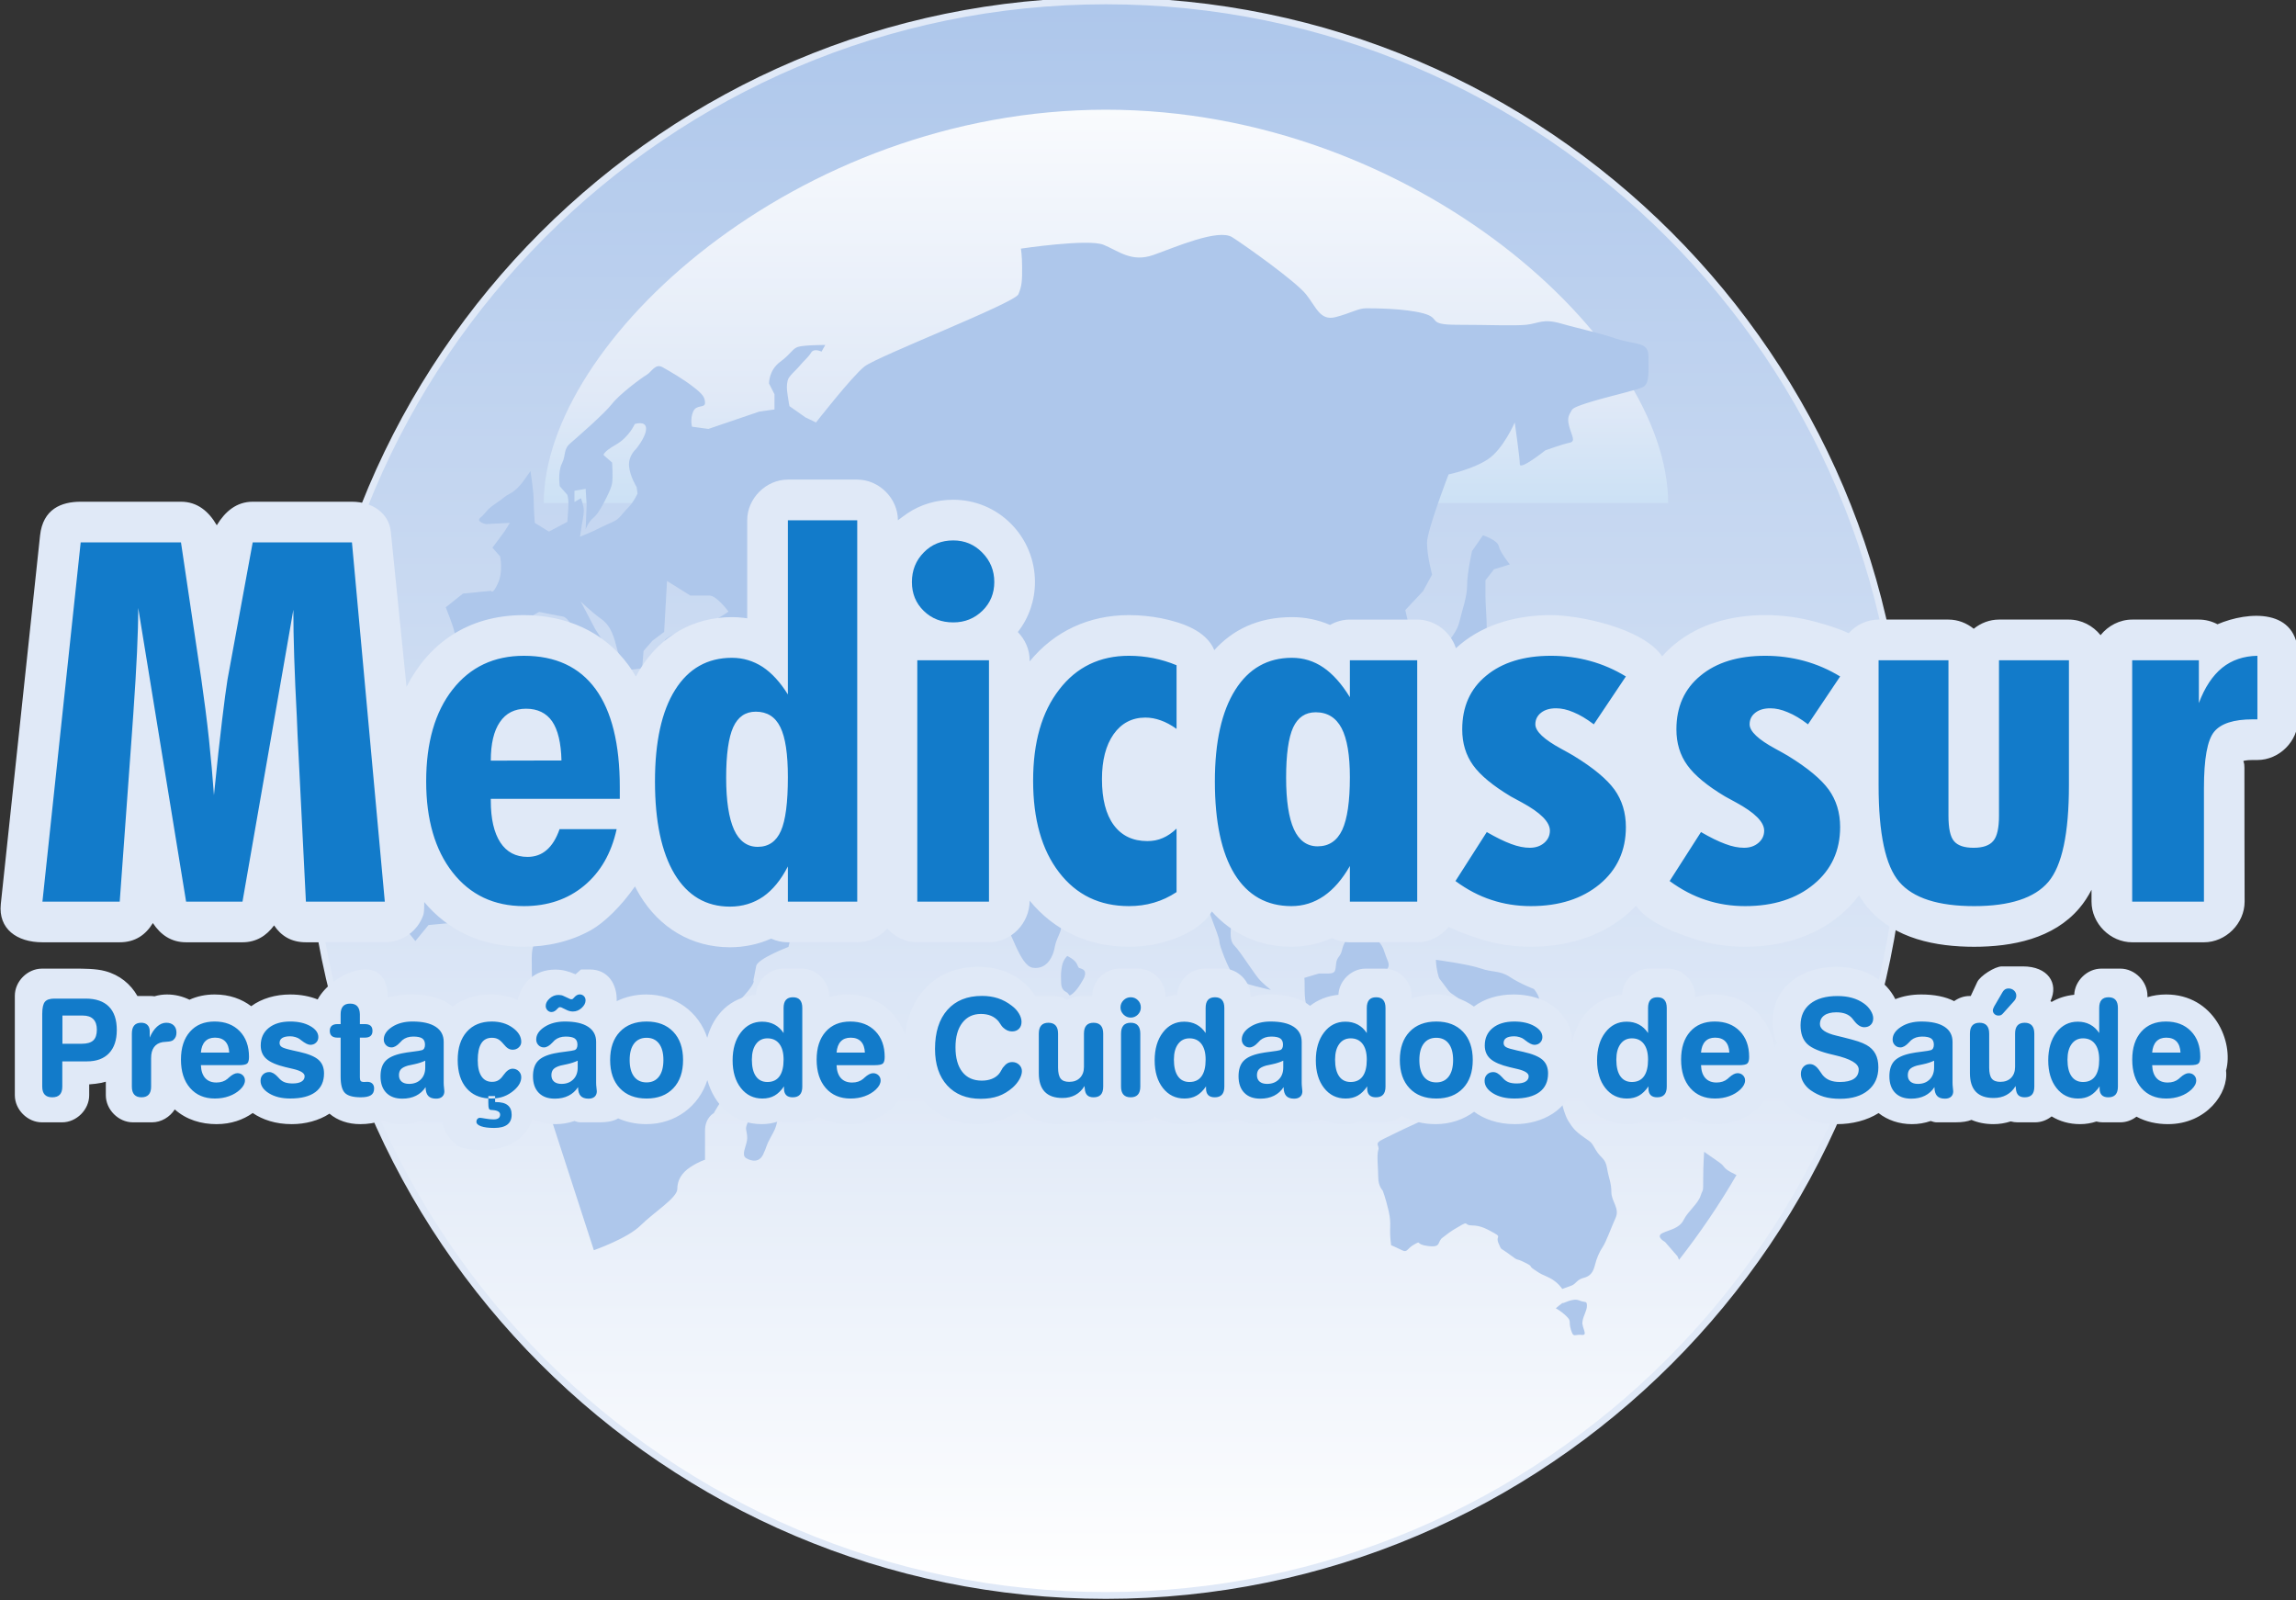
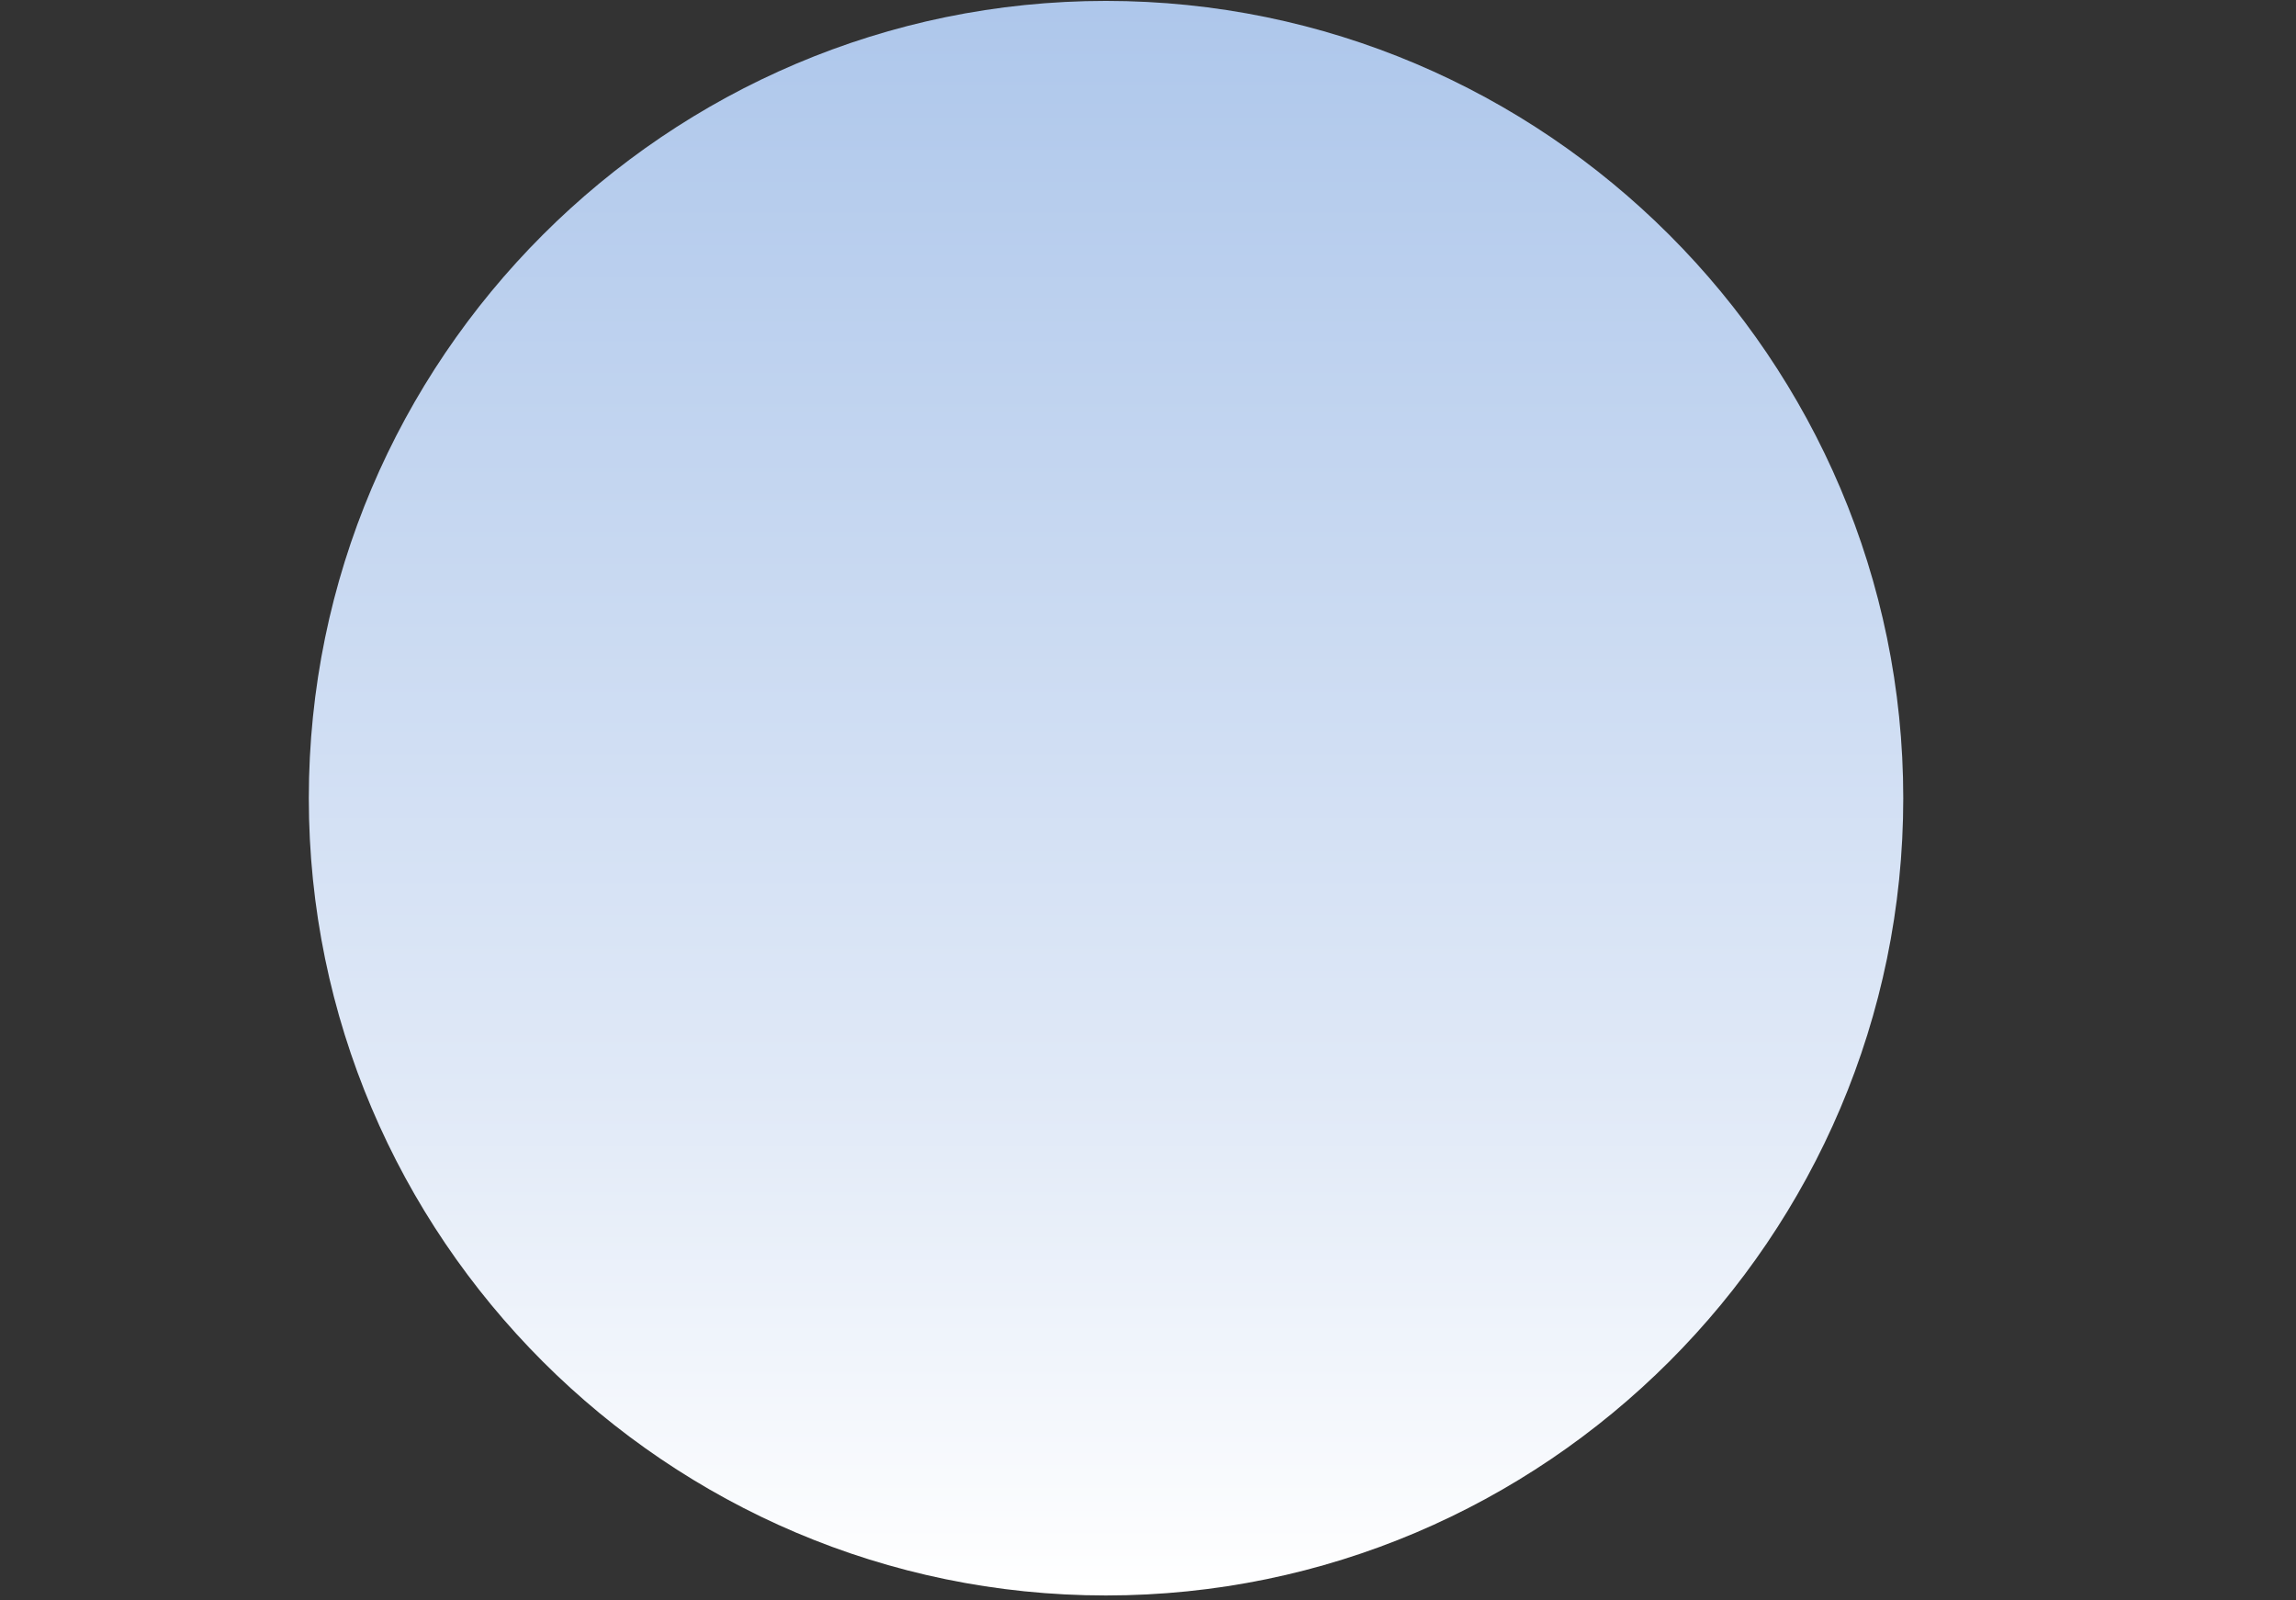
<svg xmlns="http://www.w3.org/2000/svg" xmlns:ns1="http://www.inkscape.org/namespaces/inkscape" xmlns:ns2="http://sodipodi.sourceforge.net/DTD/sodipodi-0.dtd" id="svg2" version="1.1" ns1:version="0.91 r13725" xml:space="preserve" width="251.103" height="175" viewBox="0 0 251.103 175" ns2:docname="logo_cli_100.svg">
  <rect x="0" y="0" width="251.103" height="175" fill="#333333" stroke="none" />
  <defs id="defs6">
    <linearGradient x1="0" y1="0" x2="1" y2="0" gradientUnits="userSpaceOnUse" gradientTransform="matrix(-1.53e-5,235.24,235.24,1.53e-5,291.253,328.273)" spreadMethod="pad" id="linearGradient24">
      <stop style="stop-opacity:1;stop-color:#ffffff" offset="0" id="stop26" />
      <stop style="stop-opacity:1;stop-color:#e0e9f7" offset="0.316" id="stop28" />
      <stop style="stop-opacity:1;stop-color:#aec7eb" offset="1" id="stop30" />
    </linearGradient>
    <clipPath clipPathUnits="userSpaceOnUse" id="clipPath38">
      <path d="m 0,841.89 595.276,0 L 595.276,0 0,0 0,841.89 Z" id="path40" ns1:connector-curvature="0" />
    </clipPath>
    <linearGradient x1="0" y1="0" x2="1" y2="0" gradientUnits="userSpaceOnUse" gradientTransform="matrix(0,68.018,68.018,0,291.24,489.426)" spreadMethod="pad" id="linearGradient58">
      <stop style="stop-opacity:1;stop-color:#cce1f5" offset="0" id="stop60" />
      <stop style="stop-opacity:1;stop-color:#e0e9f7" offset="0.223" id="stop62" />
      <stop style="stop-opacity:1;stop-color:#ffffff" offset="1" id="stop64" />
    </linearGradient>
    <clipPath clipPathUnits="userSpaceOnUse" id="clipPath72">
-       <path d="m 0,841.89 595.276,0 L 595.276,0 0,0 0,841.89 Z" id="path74" ns1:connector-curvature="0" />
-     </clipPath>
+       </clipPath>
  </defs>
  <ns2:namedview pagecolor="#ffffff" bordercolor="#666666" borderopacity="1" objecttolerance="10" gridtolerance="10" guidetolerance="10" ns1:pageopacity="0" ns1:pageshadow="2" ns1:window-width="1920" ns1:window-height="1017" id="namedview4" showgrid="false" fit-margin-top="0" fit-margin-left="0" fit-margin-right="0" fit-margin-bottom="0" ns1:zoom="1.7940585" ns1:cx="54.959902" ns1:cy="40.138722" ns1:window-x="1912" ns1:window-y="-2" ns1:window-maximized="1" ns1:current-layer="g10" />
  <g id="g10" ns1:groupmode="layer" ns1:label="Logo_Medicassur_vector (1)" transform="matrix(1.25,0,0,-1.25,-81.359,710.053)">
    <g id="g3420" transform="matrix(0.593,0,0,0.593,-10.856,233.799)">
      <g id="g12">
        <g id="g14">
          <g id="g20">
            <g id="g22">
              <path ns1:connector-curvature="0" id="path32" style="fill:url(#linearGradient24);stroke:none" d="m 173.629,445.891 c 0,-64.783 52.837,-117.618 117.609,-117.618 l 0,0 c 64.799,0 117.639,52.835 117.639,117.618 l 0,0 c 0,64.785 -52.84,117.623 -117.639,117.623 l 0,0 c -64.772,0 -117.609,-52.838 -117.609,-117.623" />
            </g>
          </g>
        </g>
      </g>
      <g id="g34">
        <g clip-path="url(#clipPath38)" id="g36">
          <g transform="translate(291.238,328.273)" id="g42">
-             <path ns1:connector-curvature="0" id="path44" style="fill:none;stroke:#e0e9f7;stroke-width:1;stroke-linecap:butt;stroke-linejoin:miter;stroke-miterlimit:3.864;stroke-dasharray:none;stroke-opacity:1" d="m 0,0 c 64.799,0 117.639,52.834 117.639,117.617 0,64.785 -52.84,117.624 -117.639,117.624 -64.772,0 -117.609,-52.839 -117.609,-117.624 C -117.609,52.834 -64.772,0 0,0 Z" />
-           </g>
+             </g>
        </g>
      </g>
      <g id="g46">
        <g id="g48">
          <g id="g54">
            <g id="g56">
-               <path ns1:connector-curvature="0" id="path66" style="fill:url(#linearGradient58);stroke:none" d="m 208.291,489.425 165.897,0 c 0,23.732 -37.264,58.039 -82.95,58.039 l 0,0 c -45.689,0 -82.947,-34.307 -82.947,-58.039" />
-             </g>
+               </g>
          </g>
        </g>
      </g>
      <g id="g68">
        <g clip-path="url(#clipPath72)" id="g70">
          <g transform="translate(241.857,408.218)" id="g76">
            <path ns1:connector-curvature="0" id="path78" style="fill:#aec7eb;fill-opacity:1;fill-rule:evenodd;stroke:none" d="m 0,0 c 0,-0.41 -0.121,-1.149 -0.785,-2.052 -0.664,-0.943 -2.002,-1.927 -2.262,-2.312 -0.275,-0.409 -1,-1.338 -0.397,-2.063 0.602,-0.724 1.129,-0.792 0.999,-1.449 -0.132,-0.656 -1.274,-2.516 -1.274,-3.103 0,-0.589 0.337,-1.19 0.07,-2.173 -0.246,-0.986 -0.725,-1.914 0,-2.31 0.737,-0.41 1.859,-0.671 2.461,0.588 0.594,1.256 0.403,1.256 1.067,2.446 0.655,1.189 0.786,1.449 0.976,2.31 0.212,0.862 0.212,2.379 0.212,3.308 l 0,3.159 c 0,0.998 0.725,2.707 -0.129,3.307 C 0.069,0.258 0,0 0,0 m 63.673,9.526 c -0.128,-0.369 1.399,-1.256 2.165,-2.91 0.766,-1.64 0.766,-1.765 2.148,-3.297 1.41,-1.503 2.037,-2.773 3.048,-3.022 1.028,-0.259 0.767,-0.12 2.04,-0.12 1.268,0 1.776,-0.139 1.776,-0.139 L 75.985,2.2 c 0,0 -0.766,1.641 -2.032,2.269 -1.271,0.63 -1.14,0.507 -2.789,1.653 -1.648,1.135 -1.648,1.381 -2.916,1.766 -1.267,0.382 -1.903,0.63 -2.914,1.269 -1.025,0.631 -1.529,0.752 -1.661,0.369 m 14.978,1.641 c 0.135,-0.875 -0.125,-2.897 0.38,-4.293 0.507,-1.393 0.378,-2.023 2.038,-2.023 1.642,0 0.876,0.63 2.652,0 1.777,-0.629 3.677,-0.26 3.677,-0.26 0,0 1.012,0.125 1.012,1.531 0,1.381 -0.109,0.615 0.397,2.148 0.506,1.518 0.63,1.639 0.877,2.774 0.258,1.135 1.899,1.135 1.271,2.652 -0.644,1.518 -0.506,1.899 -1.396,2.898 -0.889,1.026 -1.903,1.776 -1.903,1.776 0,0 0,1.259 -0.884,0.633 -0.883,-0.633 -1.518,-1.643 -1.518,-1.643 0,0 -0.767,-0.875 -1.026,-2.023 -0.249,-1.134 -0.752,-1.012 -0.882,-2.023 -0.131,-1.012 0,-1.503 -1.15,-1.503 l -1.387,0 -2.158,-0.644 z m 19.411,2.666 c 0,0 0,-0.765 0.247,-1.9 0.259,-1.135 0.259,-0.766 1.147,-2.024 0.889,-1.269 0.63,-0.752 2.284,-2.021 1.655,-1.272 1.393,-1.151 3.062,-2.407 1.641,-1.259 1.136,-1.15 2.01,-1.518 0.902,-0.383 0.766,0.628 1.517,0.888 0.764,0.248 1.026,0 2.421,0 1.393,0 0.641,-0.382 2.282,-1.777 1.654,-1.38 1.913,-2.651 2.53,-3.418 0.643,-0.752 1.147,-1.503 1.79,-1.762 0.627,-0.261 -0.887,1.898 -0.887,1.898 0,0 -0.646,1.26 -1.52,2.653 -0.903,1.396 -0.644,1.26 -0.644,2.146 0,0.89 -0.885,2.912 -1.023,3.543 -0.109,0.627 -0.753,1.392 -0.753,1.392 0,0 -2.035,0.766 -3.551,1.778 -1.519,0.998 -2.531,0.629 -4.31,1.258 -1.791,0.627 -6.602,1.271 -6.602,1.271 M 75.86,-0.208 c 0.125,0.124 -0.506,-1.395 -0.506,-1.395 0,0 0.371,-0.244 1.137,-1.134 0.765,-0.887 1.776,-2.022 3.047,-3.034 1.271,-1 0.891,-0.124 1.9,-0.124 l 3.816,0 c 1.886,0 0.635,0.384 1.645,1.382 1.006,1.024 1.511,-0.246 2.277,-0.246 0.766,0 4.319,1.27 4.319,1.27 l 2.148,1.383 -1.381,0.135 c 0,0 -1.533,-0.135 -5.852,-0.396 -4.305,-0.245 -0.369,0 -1.769,-0.507 -1.387,-0.49 -2.92,0 -5.065,0 -2.167,0 -2.167,1.027 -2.167,1.027 l -3.549,1.639 z m 15.599,-28.064 c 0,0 0.89,-0.381 1.654,-0.764 0.753,-0.369 0.643,0.259 1.779,0.89 1.148,0.625 0,0 2.022,-0.249 2.037,-0.258 1.272,0.628 2.159,1.257 0.889,0.643 0.889,0.767 2.42,1.64 1.518,0.905 0.63,0.14 1.902,0.14 1.269,0 2.161,-0.509 3.293,-1.137 1.136,-0.643 0.124,-0.395 0.629,-1.516 0.507,-1.149 0.138,-0.508 1.657,-1.655 1.516,-1.136 0.627,-0.37 2.157,-1.136 1.532,-0.752 0.371,-0.383 1.532,-1.135 1.121,-0.765 0.874,-0.517 2.146,-1.147 1.272,-0.628 1.9,-1.642 1.9,-1.642 0,0 0.752,0.262 1.395,0.508 0.64,0.258 0.764,0.887 1.791,1.134 1.012,0.261 1.381,0.89 1.642,1.899 0.244,1.012 0.639,1.902 1.146,2.666 0.505,0.752 1.27,2.9 1.901,4.293 0.629,1.395 -0.631,2.408 -0.631,3.787 0,1.395 -0.396,2.036 -0.64,3.54 -0.26,1.519 -0.891,1.396 -1.641,2.654 -0.765,1.269 -0.518,1.01 -1.777,1.898 -1.273,0.892 -1.668,1.398 -2.296,2.407 -0.644,1.011 -1.134,3.418 -1.134,3.418 0,0 -0.768,1.38 -1.52,2.53 -0.765,1.118 -0.507,1.255 -1.026,1.886 -0.503,0.63 -0.382,-0.631 -0.382,-0.631 0,0 -0.259,-0.383 -0.368,-2.266 -0.137,-1.901 -0.137,-1.273 -0.397,-2.286 -0.247,-1.012 -0.629,-0.381 -1.381,-0.246 -0.767,0.126 -0.52,0.877 -0.52,1.517 0,0.631 -0.506,1.384 -0.642,2.026 -0.108,0.628 -0.874,0.246 -2.271,0.997 -1.406,0.766 -0.244,-0.125 -2.787,-0.751 -2.541,-0.63 -0.369,-0.767 -1.394,-1.9 -1.011,-1.125 -0.904,-0.249 -2.68,0.135 -1.777,0.369 -0.368,-0.26 -2.391,-1.147 -2.039,-0.877 -0.52,-0.631 -1.272,-2.149 -0.767,-1.517 -0.643,-0.751 -1.791,-1.256 -1.133,-0.506 -3.801,-1.776 -5.332,-2.542 -1.504,-0.751 -0.493,-0.876 -0.752,-1.64 -0.246,-0.752 0,-2.776 0,-4.049 0,-1.257 0.643,-1.897 0.643,-1.897 0,0 0.382,-0.879 0.888,-3.022 0.493,-2.145 0,-2.406 0.369,-5.059 m 25.344,-8.528 c 0,-0.125 1.436,0.762 2.367,0.395 0.904,-0.395 1.177,0 1.177,-0.792 0,-0.781 -0.535,-1.437 -0.658,-2.353 -0.137,-0.902 0.915,-2.091 -0.137,-1.953 -1.05,0.12 -1.177,-0.52 -1.573,0.779 -0.38,1.311 0.138,1.174 -0.654,1.967 -0.782,0.779 -1.573,1.176 -1.573,1.176 0,0 1.051,0.902 1.051,0.781 m 25.609,18.876 c -2.531,-4.36 -5.373,-8.543 -8.476,-12.509 l -0.232,0.534 -1.834,2.105 c 0,0 -1.448,0.781 -0.395,1.299 1.052,0.519 2.488,0.656 3.143,1.955 0.655,1.298 2.094,2.353 2.486,3.526 0.396,1.176 0.396,0.384 0.396,2.491 0,2.078 0.141,4.03 0.141,4.03 0,0 1.298,-0.916 2.228,-1.557 0.917,-0.656 0.521,-0.792 1.694,-1.437 0.345,-0.192 0.615,-0.313 0.849,-0.437 m -169.795,95.268 0.146,3.61 -0.146,2.352 -1.652,-0.274 0,-1.668 0.956,0.561 c 0,0 0.424,-1.108 0.424,-1.805 0,-0.697 -0.285,-2.077 -0.285,-2.077 l -0.276,-1.806 1.947,0.835 c 0,0 1.963,0.971 2.933,1.38 0.973,0.424 1.382,1.258 2.215,2.078 0.841,0.834 1.394,2.092 1.394,2.092 l -0.135,0.957 c 0,0 -0.972,1.529 -1.115,3.061 -0.144,1.517 0.984,2.504 0.984,2.504 0,0 1.524,1.79 1.524,3.047 0,1.244 -1.666,0.682 -1.666,0.682 0,0 -0.842,-1.939 -2.791,-3.048 -1.94,-1.106 -1.81,-1.531 -1.81,-1.531 l 1.258,-1.107 c 0,0 0.142,-2.079 0,-3.047 -0.145,-0.972 -1.388,-3.186 -1.388,-3.186 0,0 -0.698,-1.381 -1.403,-1.941 -0.704,-0.561 -1.114,-1.669 -1.114,-1.669 m 121.056,-26.152 2.515,0.712 c 0,0 0.549,2.337 1.095,3.226 0.521,0.891 0.709,0 2.324,-0.178 1.625,-0.191 2.173,0.713 3.965,1.969 1.804,1.258 1.996,2.338 1.996,2.338 l 0,3.39 c 0,1.627 -0.192,3.581 -0.192,4.84 l 0,2.336 1.258,1.613 2.34,0.724 c 0,0 -1.453,1.794 -1.631,2.681 -0.163,0.902 -2.335,1.613 -2.335,1.613 l -1.613,-2.323 c 0,0 -0.725,-3.228 -0.725,-5.017 0,-1.791 -0.711,-3.583 -1.079,-5.195 -0.359,-1.626 -1.246,-2.529 -2.695,-4.498 -1.448,-1.968 -1.259,-1.421 -2.352,-3.402 -1.066,-1.971 -2.871,-4.829 -2.871,-4.829 m -3.84,-9.582 c 0,0 -0.876,-0.792 -0.876,-1.324 0,-0.52 -0.096,-1.916 -0.096,-2.449 0,-0.532 0.534,-0.613 1.067,-0.178 0.521,0.439 1.588,0.795 1.588,1.314 0,0.532 0.082,1.489 0.082,1.489 l -0.082,1.683 -1.683,-0.535 z m 2.12,-5.178 c 0,0 -0.537,-1.056 -0.537,-1.573 0,-0.535 0.276,-1.942 0.276,-2.545 0,-0.614 -0.176,-2.911 -0.176,-2.911 l 0.709,2.815 c 0,0 0.355,0.521 0.793,-0.094 0.437,-0.603 0.78,0 0.956,-1.053 0.179,-1.052 -0.081,-1.217 0.615,-2.269 0.714,-1.052 1.054,-2.379 1.41,-1.052 0.356,1.311 0.517,1.571 0,2.269 -0.521,0.695 -0.877,1.23 -1.587,2.377 -0.696,1.149 -0.696,0.343 -1.052,1.49 -0.342,1.136 -0.342,2.201 -0.342,2.201 l -1.065,0.345 z M 42.805,12.343 c -0.095,-0.779 -0.04,-1.34 -0.04,-1.722 0,-0.466 0.053,-1.202 0.717,-1.518 0.664,-0.342 0.259,-0.862 1.067,-0.193 0.786,0.657 1.592,2.242 1.592,2.242 0,0 0.362,0.725 0.026,1.109 -0.041,0.054 -0.095,0.095 -0.157,0.137 -0.594,0.342 -0.594,0 -0.868,0.724 -0.273,0.739 -1.462,1.272 -1.462,1.272 0,0 -0.594,-0.467 -0.794,-1.532 -0.04,-0.191 -0.068,-0.355 -0.081,-0.519 m 78.168,94.201 c 1.246,-0.327 2.489,-0.669 3.746,-1.094 2.818,-0.916 4.705,-0.369 4.705,-2.597 0,-2.254 0.176,-3.936 -0.752,-4.497 -0.276,-0.177 -1.273,-0.451 -2.517,-0.793 -3.009,-0.793 -7.612,-1.926 -8.009,-2.584 -0.561,-0.929 -0.74,-1.298 -0.369,-2.611 0.369,-1.312 0.94,-2.064 0,-2.256 -0.945,-0.177 -3.569,-1.121 -3.569,-1.121 0,0 -3.76,-2.992 -3.76,-2.051 0,0.93 -0.751,6.166 -0.751,6.166 0,0 -1.683,-3.923 -3.953,-5.427 -2.241,-1.489 -5.808,-2.24 -5.808,-2.24 0,0 -3.184,-8.231 -3.184,-10.104 0,-1.86 0.749,-4.674 0.749,-4.674 l -1.327,-2.433 -2.625,-2.803 0.74,-3.186 c 0,0 0.944,-1.873 0.766,-2.801 -0.192,-0.945 -3.2,-3.378 -3.2,-3.378 0,0 0.943,3.554 -0.19,4.675 -1.123,1.135 -1.123,2.256 -2.612,0.944 -1.517,-1.313 -1.887,-0.752 -1.887,-2.241 0,-1.505 3.008,-6.18 3.376,-7.669 0.384,-1.504 -0.19,-6.002 -0.19,-6.002 0,0 -1.831,-4.663 -2.365,-5.579 -0.519,-0.916 -1.956,-2.611 -2.748,-2.994 -0.78,-0.394 -0.78,-1.298 -3.152,-1.832 -2.342,-0.518 -4.054,-0.518 -4.968,-0.518 l -3.14,0 c 0,0 2.483,-7.054 2.483,-8.091 0,-1.04 -0.656,-4.048 -1.044,-4.705 -0.392,-0.642 -1.697,-3.787 -1.697,-3.787 l -1.052,-1.818 -4.724,4.568 c 0,0 -0.123,-1.436 -0.123,-2.215 0,-0.794 -0.259,-2.093 0.52,-2.874 0.245,-0.245 0.608,-0.708 1.012,-1.27 0.914,-1.284 2.07,-3.019 2.529,-3.567 0.642,-0.766 1.838,-1.694 1.838,-1.694 0,0 -4.325,0.928 -5.119,1.572 -0.438,0.367 -1.17,1.829 -1.723,3.184 -0.429,1.081 -0.766,2.079 -0.766,2.42 0,0.793 -2.228,5.742 -2.228,6.918 0,1.189 -2.214,5.358 -2.887,6.275 -0.641,0.902 -2.091,1.954 -3.402,2.61 -1.312,0.643 -1.825,1.556 -3.799,1.556 -1.97,0 -3.664,0 -4.315,-0.517 -0.663,-0.519 -2.228,-3.649 -2.892,-4.566 -0.641,-0.913 -2.745,-3.786 -2.745,-3.786 0,0 -1.316,-0.535 -1.437,-1.437 -0.137,-0.915 0.389,-3.129 0.389,-4.17 0,-1.065 0,-1.189 -0.526,-2.351 -0.507,-1.177 -0.383,-1.448 -0.656,-2.228 -0.26,-0.779 -1.052,-2.473 -3.007,-2.214 -1.969,0.26 -3.273,5.876 -4.715,7.559 -1.438,1.711 -3.406,7.189 -3.406,7.189 l -0.65,4.309 -6.816,0.124 c 0,0 1.833,2.088 1.568,3.402 -0.261,1.3 -2.1,2.734 -2.1,2.734 l -5.496,2.092 c 0,0 -2.967,0.616 -4.859,0.794 -1.894,0.162 -3.451,-0.699 -4.149,0.162 -0.683,0.862 -5.872,4.307 -5.872,4.307 0,0 -2.234,-2.926 -1.02,-3.95 1.19,-1.04 2.928,-0.697 4.317,-2.078 1.372,-1.368 1.721,-2.066 2.924,-2.066 1.21,0 2.599,-0.341 2.599,-0.341 0,0 -2.25,-2.926 -4.151,-4.128 C 4.874,31.579 3.671,30.88 2.64,30.183 1.601,29.499 -1.853,27.952 -1.853,27.952 c 0,0 0.173,3.434 -0.683,4.636 -0.866,1.202 -2.775,2.928 -3.799,4.483 -1.041,1.533 -3.289,3.789 -3.807,4.813 -0.506,1.027 -2.597,4.306 -2.597,4.306 0,0 -0.329,-0.861 0,-2.078 0.355,-1.201 3.63,-6.699 3.63,-6.699 l 2.248,-3.623 2.772,-3.607 0.687,-2.408 2.405,-2.227 c 0,0 2.598,-1.38 2.775,-0.52 0.171,0.848 3.096,1.887 3.096,1.887 0,0 0.704,-1.367 -0.164,-3.445 C 4.457,22.911 4.197,22.063 3.925,21.132 3.228,18.714 2.544,15.734 2.544,15.734 c 0,0 -4.538,-1.723 -4.758,-2.803 -0.219,-1.067 -0.424,-2.147 -0.424,-2.147 0,0 0.424,-0.219 -1.298,-2.16 -1.723,-1.928 -4.756,-3.431 -3.663,-4.728 1.073,-1.287 3.225,-3.009 2.793,-4.514 -0.428,-1.502 0.651,-2.581 -1.073,-4.512 -1.72,-1.938 -2.597,-3.662 -2.597,-3.662 0,0 -1.296,-0.643 -1.296,-2.584 l 0,-4.292 c 0,0 -0.849,-0.231 -2.162,-1.08 -1.298,-0.86 -1.927,-1.94 -1.927,-3.238 0,-1.285 -3.458,-3.435 -5.409,-5.361 -1.939,-1.939 -6.902,-3.664 -6.902,-3.664 l -6.909,21.285 c 0,0 0.217,1.299 0.859,3.022 0.643,1.723 1.299,2.584 0,4.306 -1.298,1.708 -1.509,0.862 -1.298,2.585 0.217,1.709 -1.729,6.013 -1.729,7.093 0,1.08 -0.206,4.949 0,6.018 0.226,1.078 1.086,2.8 -2.372,3.444 -3.446,0.641 -5.387,0.641 -7.131,0.641 -1.722,0 -5.815,-0.425 -5.815,-0.425 l -1.943,-2.364 c 0,0 -7.996,9.884 -7.996,10.978 0,1.066 -0.219,6.218 0.218,7.944 0.438,1.734 0.876,5.166 2.373,6.669 1.518,1.503 4.312,4.949 4.312,4.949 0,0 1.949,4.524 3.241,5.168 1.299,0.641 3.458,2.583 4.538,3.224 1.072,0.63 1.723,1.723 1.723,1.723 0,0 3.241,-0.436 5.189,-0.654 1.681,-0.178 4.689,-0.206 5.441,-0.206 l 0.168,0 0.138,-0.699 0.726,-3.828 0,-1.064 1.873,-0.151 0.929,-0.068 1.941,-3.226 c 0,0 1.722,0.218 2.815,1.501 1.08,1.299 -0.219,2.149 1.942,1.299 2.154,-0.874 2.596,-0.874 4.539,-0.874 1.942,0 3.888,-0.86 3.888,-0.86 l 1.505,1.079 3.452,1.724 1.079,1.49 -0.216,4.319 -3.665,-1.286 -3.891,1.504 -0.432,1.709 1.076,2.16 c 0,0 1.523,1.285 4.107,1.709 2.598,0.438 5.188,2.377 5.188,2.377 0,0 -1.735,2.365 -2.808,2.365 l -2.817,0 -3.444,2.149 -0.425,-7.52 -1.734,-1.299 -1.301,-1.503 -0.211,-2.583 -1.941,-0.218 c 0,0 -1.299,1.298 -1.742,3.019 -0.425,1.709 -0.849,3.447 -2.368,4.512 -1.504,1.078 -3.021,2.584 -3.021,2.584 l 2.147,-4.088 1.968,-3.008 -1.094,-1.299 -3.021,-1.502 -1.516,1.08 2.166,0.203 0.937,0.219 c 0,0 0.501,0.588 0.252,1.026 -0.252,0.411 -0.84,1.258 -1.36,1.86 -0.506,0.574 -1.941,2.188 -1.941,2.188 0,0 -0.601,0.997 -1.175,1.092 -0.602,0.082 -3.478,0.67 -3.478,0.67 0,0 -1.157,-0.547 -1.868,-1.175 -0.13,-0.11 -0.246,-0.233 -0.334,-0.34 -0.583,-0.753 -1.691,-2.284 -2.112,-2.613 -0.424,-0.343 -1.182,-1.354 -1.779,-1.682 -0.594,-0.342 -1.775,-0.602 -2.542,-0.602 -0.752,0 -2.351,0.084 -2.351,0.084 0,0 -1.443,2.705 -1.53,3.375 -0.083,0.685 -1.273,3.637 -1.273,3.637 l 2.542,2.023 4.143,0.411 c 0,0 0.205,-0.67 1.011,1.093 0.808,1.736 0.328,3.977 0.328,3.977 l -1.134,1.285 1.765,2.378 0.806,1.286 -3.528,-0.178 c 0,0 -1.587,0.328 -0.794,0.971 0.794,0.629 0.794,1.122 2.23,2.065 1.441,0.957 1.135,0.957 2.092,1.449 0.518,0.246 1.041,0.738 1.416,1.148 0.307,0.327 0.496,0.602 0.496,0.602 l 1.129,1.586 c 0,0 0.472,-3.036 0.472,-4.307 0,-1.272 0.163,-3.336 0.163,-3.336 l 2.079,-1.286 2.72,1.436 c 0,0 0.164,1.914 0.164,2.708 0,0.806 -0.164,1.284 -0.164,1.284 l -1.114,1.272 c 0,0 -0.32,2.078 0.322,3.349 0.636,1.27 0.155,2.079 1.283,3.021 1.115,0.97 4.952,4.306 6.078,5.742 1.115,1.449 4.313,3.828 5.12,4.305 0.806,0.48 1.285,1.751 2.392,1.12 1.135,-0.64 3.048,-1.748 4.485,-2.869 1.448,-1.107 1.751,-1.586 1.751,-2.392 0,-0.807 -1.267,-0.164 -1.751,-1.271 -0.478,-1.122 -0.165,-2.228 -0.165,-2.228 l 2.413,-0.33 7.512,2.558 2.242,0.314 0,2.242 -0.807,1.585 c 0,0 -0.047,1.943 1.628,3.185 1.674,1.243 1.804,1.942 2.638,2.216 0.833,0.285 4.035,0.285 4.035,0.285 l -0.556,-0.982 c 0,0 -1.101,0.56 -1.531,-0.139 C 5.47,102.717 4.771,102.17 4.212,101.486 3.658,100.791 2.544,99.942 2.414,99.259 2.27,98.562 2.27,98.151 2.414,97.166 2.544,96.21 2.687,95.512 2.687,95.512 l 2.372,-1.667 1.545,-0.739 c 0,0 5.263,6.741 7.136,8.245 1.88,1.502 22.146,9.349 22.723,10.662 0.551,1.313 0.551,2.064 0.551,3.924 0,1.873 -0.183,2.814 -0.183,2.814 0,0 9.959,1.49 12.209,0.561 2.261,-0.942 4.142,-2.624 7.328,-1.502 3.183,1.121 9.574,3.935 11.646,2.623 2.064,-1.313 9.392,-6.547 10.889,-8.42 1.504,-1.873 2.056,-3.924 4.312,-3.377 2.256,0.574 3.384,1.312 4.512,1.312 1.123,0 5.633,0 8.447,-0.738 2.831,-0.752 0.37,-1.695 5.073,-1.695 4.703,0 8.257,-0.178 10.144,0 1.872,0.205 2.434,0.943 5.074,0.205 1.461,-0.424 2.979,-0.78 4.508,-1.176" />
          </g>
          <g transform="translate(179.993,489.63)" id="g80">
            <path ns1:connector-curvature="0" id="path82" style="fill:#e0e9f7;fill-opacity:1;fill-rule:nonzero;stroke:none" d="m 0,0 c 2.988,0 5.456,-1.673 5.733,-4.414 l 2.319,-22.889 c 3.183,6.222 8.875,10.574 17.317,10.574 6.127,0 11.742,-2.35 15.422,-7.369 0.397,-0.546 0.763,-1.11 1.101,-1.69 0.216,0.408 0.448,0.809 0.695,1.203 3.003,4.787 7.808,7.559 13.482,7.559 0.594,0 1.179,-0.037 1.754,-0.108 l 0.494,-0.069 0,0.525 0,13.941 c 0,3.226 2.774,6 6,6 l 10.235,0 c 3.226,0 6,-2.774 6,-6 0.441,0.318 0.906,0.686 1.397,1.019 1.996,1.35 4.372,2.01 6.773,2.01 3.219,0 6.287,-1.276 8.543,-3.576 2.263,-2.285 3.507,-5.352 3.507,-8.565 0,-2.691 -0.887,-5.282 -2.528,-7.375 1.07,-1.091 1.745,-2.573 1.745,-4.164 l 0,-0.169 c 3.672,4.496 8.811,6.828 14.649,6.828 1.599,0 3.197,-0.159 4.767,-0.463 3.008,-0.617 6.614,-1.791 7.832,-4.702 2.671,2.965 6.393,4.868 11.451,4.868 1.928,0 3.85,-0.383 5.619,-1.154 0.888,0.511 1.904,0.792 2.93,0.792 l 9.935,0 c 2.609,0 4.922,-1.813 5.712,-4.213 0.21,0.192 0.427,0.379 0.65,0.563 3.741,3.102 8.592,4.309 13.375,4.309 3.961,0 13.453,-1.823 16.405,-6.077 0.548,0.623 1.153,1.209 1.816,1.754 3.741,3.115 8.602,4.323 13.392,4.323 2.477,0 4.952,-0.323 7.342,-0.971 1.518,-0.418 3.324,-0.926 4.959,-1.699 1.112,1.224 2.703,2.011 4.422,2.011 l 10.308,0 c 1.388,0 2.692,-0.513 3.728,-1.355 1.036,0.842 2.34,1.355 3.728,1.355 l 10.318,0 c 1.85,0 3.552,-0.912 4.666,-2.299 1.115,1.387 2.817,2.299 4.667,2.299 l 9.837,0 c 0.956,0 1.905,-0.243 2.748,-0.691 4.575,1.955 11.888,2.394 11.888,-4.65 l 0,-9.376 c 0,-3.228 -2.774,-6 -6,-6 l -0.355,0 -0.353,0 c -1.014,0 -1.341,-0.144 -1.356,-0.152 -0.039,-0.107 0.16,-0.148 0.149,-0.984 -0.014,-0.876 0.029,-19.757 0.029,-19.757 0,-3.227 -2.773,-6 -6,-6 l -10.587,0 c -3.226,0 -6,2.773 -6,6 l 0,1.75 c -0.5,-0.977 -1.092,-1.89 -1.792,-2.716 -3.814,-4.502 -9.91,-5.695 -15.529,-5.695 -5.624,0 -11.729,1.168 -15.578,5.642 -0.532,0.614 -0.996,1.27 -1.406,1.961 -0.797,-1.084 -1.741,-2.083 -2.822,-2.979 -3.915,-3.263 -8.953,-4.624 -13.982,-4.624 -2.601,0 -5.202,0.388 -7.672,1.208 -4.577,1.484 -7.188,3.067 -8.423,4.848 -0.473,-0.501 -0.98,-0.98 -1.523,-1.432 -3.926,-3.255 -8.959,-4.624 -13.995,-4.624 -2.6,0 -5.201,0.388 -7.671,1.208 -1.384,0.448 -2.975,0.987 -4.447,1.729 -1.115,-1.374 -2.807,-2.276 -4.648,-2.276 l -9.935,0 c -0.915,0 -1.823,0.224 -2.639,0.635 -1.874,-0.86 -3.925,-1.296 -5.986,-1.296 -4.673,0 -8.771,1.863 -11.739,5.206 -1.388,-2.325 -4.351,-3.727 -6.855,-4.452 -1.745,-0.517 -3.563,-0.754 -5.38,-0.754 -5.842,0 -10.967,2.317 -14.649,6.803 0,-3.369 -2.773,-6.142 -6,-6.142 l -10.576,0 c -1.725,0 -3.319,0.792 -4.431,2.022 -1.111,-1.23 -2.707,-2.022 -4.43,-2.022 l -10.235,0 c -0.845,0 -1.703,0.188 -2.47,0.544 -1.907,-0.858 -3.989,-1.279 -6.077,-1.279 -5.683,0 -10.411,2.894 -13.32,7.72 -0.246,0.412 -0.476,0.832 -0.693,1.258 -2.006,-2.896 -4.537,-5.359 -6.497,-6.453 -3.016,-1.684 -6.451,-2.451 -9.891,-2.451 -6.472,0 -11.344,2.58 -14.702,6.6 0.003,-0.953 -0.038,-1.61 -0.133,-1.892 -0.816,-2.419 -3.142,-4.047 -5.685,-4.047 l -11.641,0 c -2.184,0 -3.678,0.963 -4.695,2.491 -1.112,-1.508 -2.614,-2.491 -4.662,-2.491 l -8.32,0 c -2.192,0 -3.762,1.106 -4.904,2.837 -1.053,-1.732 -2.605,-2.837 -4.89,-2.837 l -11.403,0 c -3.787,0 -6.529,1.995 -6.141,5.645 l 5.788,54.346 C -45.6,-1.068 -42.866,0 -40.022,0 l 14.797,0 c 2.428,0 4.107,-1.439 5.283,-3.473 1.227,2.032 2.923,3.473 5.298,3.473 L 0,0 Z" />
          </g>
          <path ns1:connector-curvature="0" id="path84" style="fill:#127bca;fill-opacity:1;fill-rule:evenodd;stroke:none" d="m 263.406,430.632 10.576,0 0,35.61 -10.576,0 0,-35.61 z m 63.824,30.154 c -1.22,1.993 -2.532,3.45 -3.925,4.397 -1.395,0.946 -2.929,1.421 -4.623,1.421 -3.593,0 -6.383,-1.583 -8.379,-4.759 -1.993,-3.175 -2.992,-7.661 -2.992,-13.477 0,-5.966 0.975,-10.538 2.906,-13.677 1.943,-3.137 4.743,-4.72 8.388,-4.72 1.739,0 3.338,0.498 4.776,1.482 1.448,0.996 2.734,2.479 3.849,4.435 l 0,-5.256 9.935,0 0,35.61 -9.935,0 0,-5.456 z m -1.126,-19.567 c -0.76,-1.608 -1.963,-2.429 -3.636,-2.429 -1.554,0 -2.736,0.848 -3.497,2.517 -0.76,1.68 -1.149,4.222 -1.149,7.609 0,3.412 0.344,5.879 1.031,7.399 0.698,1.507 1.813,2.253 3.337,2.253 1.716,0 2.994,-0.784 3.82,-2.353 0.813,-1.569 1.22,-3.973 1.22,-7.225 0,-3.561 -0.375,-6.14 -1.126,-7.771 m -31.473,25.682 c -4.289,0 -7.734,-1.655 -10.286,-4.983 -2.575,-3.312 -3.85,-7.795 -3.85,-13.438 0,-5.705 1.275,-10.212 3.828,-13.526 2.554,-3.326 5.986,-4.983 10.308,-4.983 1.289,0 2.522,0.163 3.69,0.51 1.171,0.337 2.285,0.861 3.336,1.558 l 0,9.367 c -0.653,-0.623 -1.33,-1.097 -2.048,-1.395 -0.698,-0.313 -1.459,-0.448 -2.262,-0.448 -2.125,0 -3.787,0.784 -4.956,2.365 -1.169,1.595 -1.739,3.848 -1.739,6.776 0,2.777 0.57,4.995 1.717,6.628 1.158,1.63 2.724,2.452 4.687,2.452 0.761,0 1.503,-0.137 2.265,-0.411 0.748,-0.262 1.533,-0.684 2.336,-1.258 l 0,9.391 c -1.136,0.473 -2.273,0.81 -3.431,1.047 -1.161,0.224 -2.349,0.348 -3.595,0.348 m 63.014,-7.747 c 0.801,0 1.66,-0.186 2.583,-0.586 0.922,-0.373 1.919,-0.97 2.993,-1.779 l 4.73,7.062 c -1.695,1.034 -3.466,1.792 -5.289,2.291 -1.822,0.498 -3.744,0.759 -5.76,0.759 -4.002,0 -7.199,-0.983 -9.559,-2.94 -2.37,-1.941 -3.538,-4.582 -3.538,-7.921 0,-2.042 0.537,-3.798 1.598,-5.28 1.073,-1.494 2.929,-3.028 5.569,-4.61 0.383,-0.211 0.929,-0.509 1.65,-0.896 2.748,-1.496 4.119,-2.877 4.119,-4.149 0,-0.72 -0.28,-1.318 -0.837,-1.804 -0.568,-0.487 -1.277,-0.723 -2.134,-0.723 -0.815,0 -1.737,0.175 -2.756,0.561 -1.009,0.373 -2.213,0.959 -3.585,1.757 l -4.622,-7.226 c 1.705,-1.256 3.474,-2.191 5.322,-2.789 1.832,-0.611 3.772,-0.91 5.803,-0.91 4.181,0 7.561,1.085 10.159,3.238 2.572,2.143 3.86,4.957 3.86,8.42 0,2.129 -0.569,3.973 -1.683,5.531 -1.138,1.557 -3.123,3.213 -5.977,4.958 -0.439,0.261 -1.061,0.622 -1.855,1.045 -2.553,1.383 -3.842,2.591 -3.842,3.626 0,0.709 0.291,1.281 0.851,1.718 0.556,0.435 1.296,0.647 2.2,0.647 m 31.61,0 c 0.804,0 1.662,-0.186 2.585,-0.586 0.923,-0.373 1.921,-0.97 2.982,-1.779 l 4.741,7.062 c -1.694,1.034 -3.475,1.792 -5.287,2.291 -1.835,0.498 -3.756,0.759 -5.76,0.759 -4.014,0 -7.21,-0.983 -9.561,-2.94 -2.368,-1.941 -3.549,-4.582 -3.549,-7.921 0,-2.042 0.537,-3.798 1.609,-5.28 1.073,-1.494 2.919,-3.028 5.567,-4.61 l 1.641,-0.896 c 2.748,-1.496 4.131,-2.877 4.131,-4.149 0,-0.72 -0.279,-1.318 -0.847,-1.804 -0.569,-0.487 -1.267,-0.723 -2.125,-0.723 -0.825,0 -1.748,0.175 -2.756,0.561 -1.03,0.373 -2.221,0.959 -3.593,1.757 l -4.625,-7.226 c 1.717,-1.256 3.487,-2.191 5.332,-2.789 1.834,-0.611 3.777,-0.91 5.804,-0.91 4.182,0 7.563,1.085 10.147,3.238 2.586,2.143 3.872,4.957 3.872,8.42 0,2.129 -0.567,3.973 -1.685,5.531 -1.136,1.557 -3.131,3.213 -5.974,4.958 -0.449,0.261 -1.061,0.622 -1.857,1.045 -2.562,1.383 -3.839,2.591 -3.839,3.626 0,0.709 0.28,1.281 0.848,1.718 0.557,0.435 1.298,0.647 2.199,0.647 m -144.944,2.043 c -1.126,1.807 -2.37,3.163 -3.722,4.061 -1.372,0.884 -2.875,1.346 -4.526,1.346 -3.616,0 -6.415,-1.583 -8.399,-4.747 -1.974,-3.15 -2.962,-7.647 -2.962,-13.489 0,-5.903 0.966,-10.45 2.886,-13.663 1.931,-3.202 4.656,-4.809 8.175,-4.809 1.844,0 3.475,0.5 4.901,1.471 1.405,0.984 2.629,2.465 3.647,4.457 l 0,-5.192 10.234,0 0,56.261 -10.234,0 0,-25.696 z m -1.029,-20.129 c -0.688,-1.568 -1.835,-2.353 -3.421,-2.353 -1.557,0 -2.737,0.859 -3.498,2.541 -0.763,1.707 -1.158,4.247 -1.158,7.66 0,3.438 0.353,5.928 1.039,7.448 0.699,1.532 1.803,2.292 3.336,2.292 1.664,0 2.877,-0.76 3.615,-2.279 0.751,-1.508 1.116,-3.974 1.116,-7.387 0,-3.724 -0.342,-6.376 -1.029,-7.922 m 212.651,24.065 c -1.425,-1.158 -2.575,-2.889 -3.443,-5.206 l 0,6.315 -9.837,0 0,-35.61 10.587,0 0,16.727 c 0,4.334 0.495,7.1 1.503,8.332 0.996,1.221 2.896,1.833 5.675,1.833 l 0.708,0 0,9.377 c -2.028,-0.037 -3.767,-0.622 -5.193,-1.768 M 165.35,483.63 161.633,463.402 c -0.208,-1.296 -0.477,-3.301 -0.799,-6.004 -0.332,-2.69 -0.73,-6.389 -1.201,-11.06 -0.193,2.665 -0.435,5.418 -0.735,8.233 -0.3,2.814 -0.681,5.754 -1.122,8.831 l -3.007,20.228 -14.798,0 -5.644,-52.998 11.403,0 1.776,24.462 0.241,3.413 c 0.471,6.701 0.714,11.857 0.714,15.457 l 7.063,-43.332 8.32,0 7.504,43.059 c 0,-4.124 0.17,-9.405 0.513,-15.832 0.055,-1.17 0.086,-2.043 0.108,-2.616 l 1.232,-24.611 11.641,0 -4.849,52.998 -14.643,0 z m 40.012,-16.729 c -4.408,0 -7.917,-1.655 -10.522,-4.983 -2.597,-3.312 -3.895,-7.833 -3.895,-13.55 0,-5.618 1.298,-10.1 3.895,-13.414 2.605,-3.326 6.114,-4.983 10.522,-4.983 3.508,0 6.479,1.008 8.892,3.013 2.414,2.006 4.013,4.785 4.795,8.346 l -8.421,0 c -0.482,-1.382 -1.114,-2.402 -1.898,-3.075 -0.784,-0.687 -1.726,-1.022 -2.832,-1.022 -1.738,0 -3.08,0.71 -4.011,2.129 -0.933,1.433 -1.408,3.488 -1.408,6.141 l 0,0.299 19.033,0 0,1.706 c 0,6.378 -1.192,11.211 -3.574,14.486 -2.392,3.264 -5.91,4.907 -10.576,4.907 m -4.883,-15.468 c 0,2.491 0.443,4.383 1.343,5.692 0.88,1.307 2.177,1.967 3.862,1.967 1.705,0 2.992,-0.635 3.85,-1.868 0.847,-1.245 1.309,-3.163 1.374,-5.767 l -10.429,-0.024 z m 222.523,-8.109 c 0,-1.804 -0.27,-3.064 -0.836,-3.724 -0.559,-0.686 -1.534,-1.022 -2.92,-1.022 -1.372,0 -2.336,0.323 -2.885,0.985 -0.556,0.646 -0.815,1.905 -0.815,3.761 l 0,22.918 -10.308,0 0,-18.448 c 0,-7.136 1.009,-11.894 3.058,-14.261 2.047,-2.379 5.727,-3.562 11.036,-3.562 5.278,0 8.937,1.196 10.953,3.576 2.019,2.379 3.035,7.125 3.035,14.247 l 0,18.448 -10.318,0 0,-22.918 z m -154.287,40.598 c -1.75,0 -3.197,-0.586 -4.356,-1.776 -1.158,-1.173 -1.748,-2.628 -1.748,-4.365 0,-1.72 0.59,-3.136 1.748,-4.258 1.159,-1.134 2.606,-1.696 4.356,-1.696 1.695,0 3.123,0.575 4.303,1.723 1.17,1.147 1.748,2.563 1.748,4.231 0,1.709 -0.591,3.151 -1.782,4.352 -1.178,1.203 -2.606,1.789 -4.269,1.789" />
          <g transform="translate(434.101,416.89)" id="g86">
            <path ns1:connector-curvature="0" id="path88" style="fill:#e0e9f7;fill-opacity:1;fill-rule:nonzero;stroke:none" d="m 0,0 c 0.081,2.069 1.916,3.858 3.997,3.858 l 2.809,0 c 2.128,0 3.999,-1.871 3.999,-4 l 0,-0.215 c 0.841,0.261 1.758,0.403 2.743,0.403 7.088,0 10.015,-7.003 8.851,-11.233 0.413,-3.301 -2.888,-7.897 -8.568,-7.897 -1.626,0 -3.23,0.333 -4.645,1.102 -0.676,-0.52 -1.507,-0.835 -2.38,-0.835 l -2.604,0 c -0.319,0 -0.633,0.042 -0.935,0.121 -0.758,-0.249 -1.561,-0.388 -2.398,-0.388 -1.613,0 -3.021,0.421 -4.202,1.144 -0.685,-0.545 -1.537,-0.877 -2.435,-0.877 l -2.602,0 c -0.342,0 -0.678,0.047 -1,0.137 -0.813,-0.263 -1.668,-0.404 -2.531,-0.404 -1.231,0 -2.319,0.222 -3.259,0.628 -0.569,-0.232 -1.332,-0.361 -2.348,-0.361 l -2.788,0 c -0.253,0 -0.557,0.072 -0.88,0.196 -0.897,-0.313 -1.829,-0.463 -2.772,-0.463 -1.875,0 -3.596,0.589 -4.916,1.63 -1.726,-1.084 -3.89,-1.63 -6.14,-1.63 -5.168,0 -8.314,2.876 -9.482,5.925 -0.766,-2.903 -3.808,-5.925 -8.412,-5.925 -1.626,0 -3.232,0.333 -4.647,1.102 -0.675,-0.52 -1.506,-0.835 -2.38,-0.835 l -2.603,0 c -0.32,0 -0.633,0.042 -0.936,0.121 -0.757,-0.249 -1.559,-0.388 -2.396,-0.388 -4.086,0 -6.853,2.696 -7.941,6.171 -0.735,-4.047 -4.669,-6.171 -8.717,-6.171 -2.526,0 -4.542,0.734 -6.025,1.829 -1.559,-1.154 -3.51,-1.829 -5.684,-1.829 -1.88,0 -3.557,0.45 -4.959,1.257 -0.706,-0.611 -1.612,-0.99 -2.571,-0.99 l -2.602,0 c -0.32,0 -0.633,0.042 -0.936,0.121 -0.758,-0.249 -1.56,-0.388 -2.397,-0.388 -1.259,0 -2.393,0.256 -3.391,0.712 -0.585,-0.284 -1.404,-0.445 -2.537,-0.445 l -2.788,0 c -0.253,0 -0.557,0.072 -0.88,0.196 -0.898,-0.313 -1.829,-0.463 -2.772,-0.463 -1.288,0 -2.503,0.277 -3.565,0.788 -0.575,-0.33 -1.23,-0.521 -1.911,-0.521 l -2.604,0 c -0.319,0 -0.632,0.042 -0.935,0.121 -0.757,-0.249 -1.561,-0.388 -2.398,-0.388 -1.608,0 -3.011,0.418 -4.189,1.137 -0.684,-0.54 -1.531,-0.87 -2.425,-0.87 l -2.809,0 c -0.489,0 -0.964,0.098 -1.407,0.277 -0.443,-0.179 -0.919,-0.277 -1.408,-0.277 l -2.603,0 c -0.342,0 -0.677,0.047 -0.999,0.137 -0.813,-0.263 -1.668,-0.404 -2.532,-0.404 -2.389,0 -4.244,0.837 -5.515,2.234 -1.658,-1.318 -3.868,-2.213 -6.538,-2.213 -5.264,0 -8.929,3.263 -10.2,7.792 0.347,-3.294 -2.946,-7.813 -8.578,-7.813 -1.626,0 -3.23,0.333 -4.645,1.102 -0.676,-0.52 -1.506,-0.835 -2.381,-0.835 l -2.603,0 c -0.319,0 -0.633,0.042 -0.935,0.121 -0.758,-0.249 -1.561,-0.388 -2.398,-0.388 -4.212,0 -7.023,2.867 -8.036,6.497 -1.218,-3.818 -4.667,-6.497 -8.999,-6.497 -1.535,0 -2.933,0.3 -4.158,0.849 -0.593,-0.369 -1.482,-0.582 -2.785,-0.582 l -2.788,0 c -0.253,0 -0.557,0.072 -0.881,0.196 -0.897,-0.313 -1.828,-0.463 -2.772,-0.463 -1.239,0 -2.41,0.257 -3.443,0.731 -0.348,-1.195 -1.063,-2.211 -2.058,-2.97 -1.608,-1.237 -3.529,-1.573 -5.213,-1.573 -0.952,0 -1.994,0.052 -2.917,0.281 -1.392,0.344 -2.975,2.341 -3.035,3.798 l -2.342,0 c -0.254,0 -0.557,0.072 -0.881,0.196 -0.897,-0.313 -1.828,-0.463 -2.772,-0.463 -1.044,0 -2.04,0.183 -2.946,0.524 -1.052,-0.367 -2.14,-0.524 -3.224,-0.524 -1.765,0 -3.351,0.538 -4.535,1.546 -1.576,-1.023 -3.556,-1.546 -5.566,-1.546 -2.379,0 -4.305,0.651 -5.76,1.642 -1.393,-0.991 -3.194,-1.642 -5.334,-1.642 -2.243,0 -4.446,0.635 -6.168,2.171 -0.725,-1.125 -1.991,-1.904 -3.365,-1.904 l -2.808,0 c -2.129,0 -4,1.871 -4,3.999 l 0,1.996 c -0.209,-0.064 -0.423,-0.118 -0.641,-0.166 -0.545,-0.109 -1.159,-0.182 -1.812,-0.229 l 0,-1.601 c 0,-2.128 -1.871,-3.999 -4,-3.999 l -2.972,0 c -2.129,0 -4,1.871 -4,3.999 l 0,14.676 c 0,2.129 1.871,4 4,4 l 4.751,0 c 1.405,0 3.198,0.008 4.559,-0.357 2.15,-0.57 3.779,-1.921 4.779,-3.681 l 1.939,0 c 0.192,0 0.383,-0.015 0.57,-0.045 0.609,0.184 1.235,0.271 1.858,0.271 1.184,0 2.298,-0.279 3.312,-0.775 1.091,0.498 2.336,0.775 3.715,0.775 2.197,0 3.994,-0.673 5.393,-1.728 1.558,1.15 3.619,1.728 5.748,1.728 1.565,0 2.916,-0.274 4.057,-0.734 2.122,4.001 10.344,7.423 10.344,0.281 1.011,0.246 2.171,0.453 3.476,0.453 2.599,0 4.646,-0.574 6.077,-1.781 1.484,1.13 3.392,1.781 5.635,1.781 1.503,0 2.828,-0.303 3.963,-0.809 0.652,2.553 2.51,4.478 5.549,4.478 1.138,0 1.972,-0.254 3.004,-0.691 l 0.805,0.711 1.292,0 c 2.76,0 4.055,-2.252 3.973,-4.673 1.322,0.648 2.812,0.984 4.358,0.984 4.322,0 7.771,-2.602 9.004,-6.391 0.907,3.342 3.328,5.955 7.181,6.345 0.08,2.069 1.916,3.858 3.997,3.858 l 2.808,0 c 2.129,0 4,-1.871 4,-4 l 0,-0.215 c 0.841,0.261 1.758,0.403 2.743,0.403 4.475,0 7.291,-2.791 8.467,-5.914 0.649,5.703 4.535,9.992 10.773,9.992 2.643,0 5.14,-0.806 7.124,-2.687 0.457,-0.431 0.906,-0.988 1.301,-1.617 l 2.717,0 c 0.727,0 1.426,-0.219 2.029,-0.592 0.603,0.373 1.301,0.592 2.029,0.592 l 1.623,0 c 0,2.167 1.873,4.038 4,4.038 l 2.809,0 c 2.128,0 3.999,-1.871 3.999,-4 l 0,-0.212 c 0.545,0.171 1.127,0.291 1.746,0.354 0.081,2.069 1.916,3.858 3.997,3.858 l 2.809,0 c 2.128,0 3.999,-1.871 3.999,-4 l 0,-0.179 c 0.855,0.235 1.805,0.367 2.848,0.367 2.519,0 4.521,-0.54 5.944,-1.674 1.123,0.877 2.519,1.46 4.183,1.628 0.081,2.069 1.916,3.858 3.998,3.858 l 2.807,0 c 2.129,0 4,-1.871 4,-4 l 0,-0.432 c 1.098,0.409 2.286,0.62 3.51,0.62 2.167,0 4.113,-0.654 5.672,-1.783 1.565,1.185 3.659,1.783 5.822,1.783 6.025,0 8.901,-4.054 8.652,-7.206 0.718,3.725 3.209,6.739 7.371,7.16 0.081,2.069 1.916,3.858 3.997,3.858 l 2.808,0 c 2.128,0 3.999,-1.871 3.999,-4 l 0,-0.215 c 0.841,0.261 1.758,0.403 2.743,0.403 5.326,0 8.302,-3.953 8.96,-7.713 0.116,0.17 0.244,0.33 0.386,0.477 -0.436,0.982 -0.668,2.06 -0.668,3.208 0,5.278 4.496,8.106 9.338,8.106 4.615,0 7.483,-2.209 8.773,-4.77 1.088,0.435 2.362,0.692 3.817,0.692 1.935,0 3.565,-0.319 4.862,-0.981 0.655,0.472 1.444,0.755 2.273,0.755 l 0.172,0 0.957,2.055 c 0.427,0.917 2.615,2.312 3.626,2.312 l 3.136,0 c 3.632,0 5.304,-2.448 4.046,-5.114 l 0.168,-0.127 C -2.382,-0.497 -1.269,-0.128 0,0" />
          </g>
          <g transform="translate(437.786,414.943)" id="g90">
-             <path ns1:connector-curvature="0" id="path92" style="fill:#127bca;fill-opacity:1;fill-rule:nonzero;stroke:none" d="M 0,0 C 0,0.527 0.114,0.922 0.343,1.186 0.571,1.449 0.917,1.581 1.38,1.581 1.843,1.581 2.189,1.449 2.417,1.186 2.646,0.922 2.76,0.527 2.76,0 l 0,-11.604 c 0,-0.529 -0.117,-0.923 -0.353,-1.184 -0.234,-0.261 -0.59,-0.391 -1.066,-0.391 -0.424,0 -0.744,0.109 -0.959,0.327 -0.215,0.219 -0.323,0.543 -0.323,0.974 l 0,0.314 c -0.423,-0.625 -0.889,-1.081 -1.397,-1.366 -0.508,-0.286 -1.103,-0.429 -1.787,-0.429 -1.309,0 -2.368,0.517 -3.179,1.552 -0.81,1.036 -1.217,2.394 -1.217,4.074 0,1.693 0.407,3.069 1.217,4.127 0.811,1.058 1.858,1.586 3.14,1.586 0.677,0 1.282,-0.14 1.816,-0.423 C -0.813,-2.727 -0.364,-3.145 0,-3.698 L 0,0 Z m -2.384,-4.479 c -0.71,0 -1.27,-0.279 -1.68,-0.835 -0.411,-0.557 -0.616,-1.325 -0.616,-2.302 0,-1.069 0.197,-1.886 0.591,-2.452 0.395,-0.568 0.963,-0.851 1.705,-0.851 0.781,0 1.374,0.278 1.779,0.835 0.403,0.558 0.605,1.38 0.605,2.468 0,1.004 -0.208,1.777 -0.625,2.321 -0.417,0.544 -1.003,0.816 -1.759,0.816 m -10.191,5.482 -1.622,-1.81 c -0.117,-0.13 -0.224,-0.214 -0.318,-0.254 -0.094,-0.039 -0.214,-0.058 -0.357,-0.058 -0.228,0 -0.422,0.075 -0.581,0.224 -0.16,0.151 -0.239,0.327 -0.239,0.529 0,0.079 0.014,0.162 0.044,0.25 0.029,0.088 0.079,0.2 0.151,0.337 l 1.261,2.162 c 0.097,0.162 0.217,0.286 0.361,0.371 0.144,0.085 0.303,0.127 0.479,0.127 0.333,0 0.61,-0.103 0.831,-0.309 0.221,-0.205 0.333,-0.461 0.333,-0.767 0,-0.143 -0.031,-0.284 -0.089,-0.42 -0.059,-0.137 -0.143,-0.264 -0.254,-0.382 m 0.162,-4.784 c 0,0.535 0.119,0.935 0.356,1.202 0.238,0.266 0.591,0.399 1.059,0.399 0.469,0 0.823,-0.133 1.064,-0.399 0.241,-0.267 0.361,-0.667 0.361,-1.202 l 0,-7.823 c 0,-0.535 -0.117,-0.931 -0.351,-1.189 -0.234,-0.258 -0.593,-0.386 -1.073,-0.386 -0.41,0 -0.721,0.105 -0.933,0.313 -0.212,0.209 -0.333,0.538 -0.366,0.989 l -0.039,0.361 c -0.345,-0.578 -0.792,-1.016 -1.342,-1.315 -0.551,-0.299 -1.183,-0.448 -1.9,-0.448 -1.165,0 -2.039,0.306 -2.621,0.918 -0.583,0.611 -0.875,1.525 -0.875,2.741 l 0,5.839 c 0,0.535 0.119,0.935 0.356,1.202 0.238,0.266 0.591,0.399 1.06,0.399 0.468,0 0.822,-0.133 1.063,-0.399 0.241,-0.267 0.362,-0.667 0.362,-1.202 l 0,-5.019 c 0,-0.755 0.127,-1.294 0.38,-1.616 0.254,-0.322 0.674,-0.482 1.26,-0.482 0.671,0 1.202,0.198 1.593,0.594 0.391,0.398 0.586,0.938 0.586,1.621 l 0,4.902 z M -21.638,-5 l 0,-6.033 c 0,-0.215 0.017,-0.463 0.049,-0.743 0.033,-0.281 0.05,-0.453 0.05,-0.518 0,-0.339 -0.107,-0.604 -0.322,-0.797 -0.214,-0.192 -0.513,-0.288 -0.897,-0.288 -0.526,0 -0.915,0.137 -1.165,0.41 -0.251,0.274 -0.379,0.704 -0.386,1.291 -0.358,-0.554 -0.827,-0.976 -1.407,-1.266 -0.581,-0.29 -1.256,-0.435 -2.024,-0.435 -1.017,0 -1.808,0.289 -2.371,0.869 -0.564,0.58 -0.846,1.391 -0.846,2.432 0,0.976 0.237,1.724 0.714,2.241 0.475,0.518 1.284,0.898 2.425,1.138 0.436,0.092 0.992,0.178 1.667,0.259 0.674,0.081 1.113,0.155 1.315,0.219 0.149,0.053 0.261,0.147 0.332,0.283 0.071,0.137 0.108,0.309 0.108,0.518 0,0.43 -0.134,0.737 -0.401,0.923 -0.267,0.185 -0.714,0.278 -1.34,0.278 -0.325,0 -0.624,-0.046 -0.894,-0.136 -0.271,-0.092 -0.51,-0.225 -0.719,-0.401 -0.071,-0.064 -0.179,-0.176 -0.322,-0.332 -0.45,-0.487 -0.87,-0.731 -1.261,-0.731 -0.326,0 -0.599,0.112 -0.816,0.337 -0.219,0.224 -0.329,0.5 -0.329,0.826 0,0.71 0.41,1.33 1.227,1.861 0.816,0.53 1.821,0.796 3.014,0.796 1.484,0 2.622,-0.257 3.413,-0.772 0.792,-0.515 1.186,-1.258 1.186,-2.229 m -2.719,-2.775 c -0.469,-0.222 -1.005,-0.397 -1.608,-0.524 l -0.933,-0.2 c -0.496,-0.144 -0.842,-0.321 -1.04,-0.536 -0.2,-0.215 -0.299,-0.51 -0.299,-0.887 0,-0.403 0.131,-0.717 0.39,-0.941 0.261,-0.224 0.626,-0.336 1.096,-0.336 0.723,0 1.303,0.22 1.739,0.658 0.437,0.438 0.655,1.025 0.655,1.76 l 0,1.006 z m -8.985,6.245 c 0,-0.398 -0.12,-0.715 -0.361,-0.952 -0.241,-0.239 -0.561,-0.357 -0.958,-0.357 -0.514,0 -1.012,0.315 -1.494,0.944 l -0.283,0.36 c -0.254,0.299 -0.575,0.523 -0.961,0.672 -0.388,0.149 -0.848,0.224 -1.382,0.224 -0.768,0 -1.364,-0.153 -1.786,-0.459 -0.423,-0.304 -0.635,-0.734 -0.635,-1.286 0,-0.754 0.82,-1.322 2.46,-1.706 l 0.917,-0.223 c 1.029,-0.254 1.782,-0.461 2.261,-0.621 0.478,-0.16 0.886,-0.334 1.225,-0.523 0.599,-0.338 1.041,-0.777 1.327,-1.318 0.286,-0.541 0.43,-1.203 0.43,-1.984 0,-1.427 -0.503,-2.555 -1.508,-3.389 -1.006,-0.834 -2.381,-1.25 -4.124,-1.25 -0.932,0 -1.735,0.1 -2.412,0.302 -0.677,0.201 -1.334,0.528 -1.972,0.977 -0.429,0.312 -0.772,0.685 -1.03,1.119 -0.257,0.433 -0.385,0.854 -0.385,1.266 0,0.429 0.123,0.779 0.371,1.049 0.247,0.271 0.569,0.406 0.966,0.406 0.521,0 1.002,-0.339 1.445,-1.017 0.169,-0.261 0.306,-0.456 0.41,-0.587 0.286,-0.351 0.639,-0.612 1.058,-0.782 0.42,-0.169 0.92,-0.254 1.499,-0.254 0.917,0 1.611,0.156 2.079,0.47 0.469,0.312 0.704,0.775 0.704,1.386 0,0.861 -1.207,1.568 -3.622,2.122 l -0.205,0.048 c -1.861,0.424 -3.119,0.952 -3.773,1.582 -0.654,0.632 -0.981,1.55 -0.981,2.755 0,1.361 0.479,2.421 1.435,3.179 0.957,0.759 2.295,1.138 4.013,1.138 0.787,0 1.504,-0.089 2.148,-0.269 0.645,-0.179 1.227,-0.454 1.747,-0.825 0.41,-0.286 0.742,-0.635 0.996,-1.045 0.254,-0.41 0.381,-0.794 0.381,-1.152 m -21.227,-5.049 c -0.034,0.718 -0.227,1.263 -0.581,1.638 -0.355,0.375 -0.862,0.562 -1.519,0.562 -0.625,0 -1.113,-0.187 -1.465,-0.562 -0.351,-0.375 -0.556,-0.92 -0.615,-1.638 l 4.18,0 z m -4.18,-1.86 c 0.032,-0.834 0.245,-1.469 0.64,-1.905 0.394,-0.437 0.946,-0.655 1.657,-0.655 0.325,0 0.625,0.046 0.898,0.137 0.275,0.091 0.516,0.225 0.724,0.401 l 0.205,0.187 c 0.482,0.436 0.903,0.655 1.261,0.655 0.32,0 0.586,-0.103 0.797,-0.308 0.212,-0.205 0.318,-0.46 0.318,-0.766 0,-0.221 -0.058,-0.442 -0.172,-0.66 -0.113,-0.217 -0.287,-0.44 -0.522,-0.668 -0.456,-0.43 -1.005,-0.76 -1.647,-0.991 -0.641,-0.231 -1.341,-0.347 -2.097,-0.347 -1.537,0 -2.755,0.516 -3.654,1.548 -0.899,1.032 -1.348,2.43 -1.348,4.196 0,1.738 0.442,3.109 1.328,4.111 0.885,1.004 2.096,1.505 3.632,1.505 1.544,0 2.776,-0.473 3.698,-1.417 0.921,-0.945 1.382,-2.212 1.382,-3.802 0,-0.469 -0.084,-0.79 -0.254,-0.962 -0.168,-0.173 -0.591,-0.259 -1.267,-0.259 l -0.303,0 -5.276,0 z M -66.563,0 c 0,0.527 0.113,0.922 0.341,1.186 0.229,0.263 0.575,0.395 1.037,0.395 0.464,0 0.81,-0.132 1.039,-0.395 0.228,-0.264 0.342,-0.659 0.342,-1.186 l 0,-11.604 c 0,-0.529 -0.117,-0.923 -0.352,-1.184 -0.236,-0.261 -0.591,-0.391 -1.068,-0.391 -0.423,0 -0.743,0.109 -0.959,0.327 -0.214,0.219 -0.322,0.543 -0.322,0.974 l 0,0.314 c -0.424,-0.625 -0.889,-1.081 -1.396,-1.366 -0.508,-0.286 -1.104,-0.429 -1.787,-0.429 -1.31,0 -2.37,0.517 -3.18,1.552 -0.811,1.036 -1.216,2.394 -1.216,4.074 0,1.693 0.405,3.069 1.216,4.127 0.81,1.058 1.857,1.586 3.139,1.586 0.678,0 1.284,-0.14 1.818,-0.423 0.533,-0.284 0.982,-0.702 1.348,-1.255 l 0,3.698 z m -2.385,-4.479 c -0.71,0 -1.27,-0.279 -1.68,-0.835 -0.411,-0.557 -0.616,-1.325 -0.616,-2.302 0,-1.069 0.197,-1.886 0.591,-2.452 0.394,-0.568 0.963,-0.851 1.705,-0.851 0.781,0 1.375,0.278 1.778,0.835 0.404,0.558 0.607,1.38 0.607,2.468 0,1.004 -0.209,1.777 -0.626,2.321 -0.417,0.544 -1.003,0.816 -1.759,0.816 m -18.029,-4.257 c -1.326,0.318 -2.271,0.725 -2.834,1.22 -0.562,0.495 -0.843,1.155 -0.843,1.982 0,1.087 0.391,1.948 1.175,2.583 0.785,0.635 1.847,0.952 3.187,0.952 1.178,0 2.161,-0.225 2.952,-0.675 0.79,-0.449 1.186,-0.99 1.186,-1.622 0,-0.332 -0.113,-0.605 -0.337,-0.821 -0.225,-0.215 -0.506,-0.322 -0.844,-0.322 -0.326,0 -0.771,0.221 -1.338,0.664 l -0.224,0.175 c -0.15,0.119 -0.358,0.217 -0.625,0.299 -0.267,0.081 -0.524,0.121 -0.771,0.121 -0.527,0 -0.923,-0.082 -1.186,-0.248 -0.263,-0.166 -0.395,-0.415 -0.395,-0.747 0,-0.261 0.12,-0.462 0.361,-0.605 0.241,-0.144 0.794,-0.31 1.659,-0.498 l 0.879,-0.196 c 1.347,-0.299 2.294,-0.69 2.841,-1.172 0.546,-0.481 0.82,-1.152 0.82,-2.011 0,-1.205 -0.425,-2.123 -1.274,-2.755 -0.85,-0.631 -2.085,-0.947 -3.706,-0.947 -1.263,0 -2.31,0.255 -3.14,0.767 -0.83,0.512 -1.245,1.129 -1.245,1.853 0,0.378 0.121,0.685 0.362,0.923 0.241,0.238 0.546,0.357 0.918,0.357 0.41,0 0.836,-0.244 1.279,-0.732 l 0.283,-0.303 c 0.229,-0.229 0.49,-0.393 0.786,-0.494 0.297,-0.101 0.669,-0.151 1.118,-0.151 0.561,0 0.994,0.092 1.299,0.278 0.307,0.185 0.459,0.448 0.459,0.787 0,0.449 -0.546,0.803 -1.639,1.064 l -1.163,0.274 z m -10.829,6.737 c 1.666,0 2.98,-0.505 3.94,-1.515 0.961,-1.008 1.44,-2.395 1.44,-4.16 0,-1.771 -0.479,-3.162 -1.44,-4.171 -0.96,-1.009 -2.274,-1.514 -3.94,-1.514 -1.673,0 -2.988,0.505 -3.945,1.514 -0.956,1.009 -1.435,2.4 -1.435,4.171 0,1.765 0.479,3.152 1.435,4.16 0.957,1.01 2.272,1.515 3.945,1.515 m 0,-2.399 c -0.8,0 -1.418,-0.286 -1.85,-0.856 -0.433,-0.568 -0.65,-1.377 -0.65,-2.426 0,-1.054 0.217,-1.867 0.65,-2.44 0.432,-0.572 1.05,-0.859 1.85,-0.859 0.787,0 1.398,0.287 1.83,0.859 0.434,0.573 0.651,1.386 0.651,2.44 0,1.049 -0.217,1.858 -0.651,2.426 -0.432,0.57 -1.043,0.856 -1.83,0.856 M -108.061,0 c 0,0.527 0.115,0.922 0.343,1.186 0.229,0.263 0.574,0.395 1.037,0.395 0.464,0 0.81,-0.132 1.038,-0.395 0.229,-0.264 0.343,-0.659 0.343,-1.186 l 0,-11.604 c 0,-0.529 -0.118,-0.923 -0.352,-1.184 -0.236,-0.261 -0.591,-0.391 -1.068,-0.391 -0.424,0 -0.743,0.109 -0.959,0.327 -0.215,0.219 -0.323,0.543 -0.323,0.974 l 0,0.314 c -0.423,-0.625 -0.888,-1.081 -1.396,-1.366 -0.508,-0.286 -1.104,-0.429 -1.788,-0.429 -1.308,0 -2.368,0.517 -3.178,1.552 -0.811,1.036 -1.216,2.394 -1.216,4.074 0,1.693 0.405,3.069 1.216,4.127 0.81,1.058 1.857,1.586 3.139,1.586 0.677,0 1.284,-0.14 1.817,-0.423 0.534,-0.284 0.983,-0.702 1.347,-1.255 l 0,3.698 z m -2.383,-4.479 c -0.71,0 -1.271,-0.279 -1.681,-0.835 -0.41,-0.557 -0.615,-1.325 -0.615,-2.302 0,-1.069 0.197,-1.886 0.591,-2.452 0.394,-0.568 0.962,-0.851 1.705,-0.851 0.781,0 1.374,0.278 1.778,0.835 0.403,0.558 0.605,1.38 0.605,2.468 0,1.004 -0.208,1.777 -0.625,2.321 -0.417,0.544 -1.002,0.816 -1.758,0.816 m -7.221,-0.521 0,-6.033 c 0,-0.215 0.017,-0.463 0.049,-0.743 0.033,-0.281 0.049,-0.453 0.049,-0.518 0,-0.339 -0.107,-0.604 -0.322,-0.797 -0.215,-0.192 -0.513,-0.288 -0.897,-0.288 -0.527,0 -0.914,0.137 -1.165,0.41 -0.25,0.274 -0.378,0.704 -0.385,1.291 -0.358,-0.554 -0.828,-0.976 -1.408,-1.266 -0.58,-0.29 -1.255,-0.435 -2.024,-0.435 -1.016,0 -1.807,0.289 -2.371,0.869 -0.564,0.58 -0.845,1.391 -0.845,2.432 0,0.976 0.237,1.724 0.713,2.241 0.476,0.518 1.284,0.898 2.425,1.138 0.437,0.092 0.992,0.178 1.667,0.259 0.675,0.081 1.114,0.155 1.315,0.219 0.15,0.053 0.261,0.147 0.333,0.283 0.071,0.137 0.107,0.309 0.107,0.518 0,0.43 -0.134,0.737 -0.4,0.923 -0.268,0.185 -0.714,0.278 -1.34,0.278 -0.326,0 -0.624,-0.046 -0.895,-0.136 -0.27,-0.092 -0.509,-0.225 -0.718,-0.401 -0.072,-0.064 -0.179,-0.176 -0.323,-0.332 -0.45,-0.487 -0.87,-0.731 -1.261,-0.731 -0.326,0 -0.598,0.112 -0.816,0.337 -0.219,0.224 -0.328,0.5 -0.328,0.826 0,0.71 0.409,1.33 1.227,1.861 0.816,0.53 1.821,0.796 3.012,0.796 1.486,0 2.623,-0.257 3.414,-0.772 0.791,-0.515 1.187,-1.258 1.187,-2.229 m -2.72,-2.775 c -0.469,-0.222 -1.005,-0.397 -1.607,-0.524 l -0.934,-0.2 c -0.495,-0.144 -0.842,-0.321 -1.041,-0.536 -0.198,-0.215 -0.298,-0.51 -0.298,-0.887 0,-0.403 0.13,-0.717 0.391,-0.941 0.261,-0.224 0.626,-0.336 1.095,-0.336 0.723,0 1.303,0.22 1.739,0.658 0.437,0.438 0.655,1.025 0.655,1.76 l 0,1.006 z M -131.839,0 c 0,0.527 0.113,0.922 0.342,1.186 0.228,0.263 0.574,0.395 1.038,0.395 0.463,0 0.809,-0.132 1.037,-0.395 0.229,-0.264 0.343,-0.659 0.343,-1.186 l 0,-11.604 c 0,-0.529 -0.117,-0.923 -0.353,-1.184 -0.235,-0.261 -0.59,-0.391 -1.066,-0.391 -0.425,0 -0.744,0.109 -0.96,0.327 -0.215,0.219 -0.322,0.543 -0.322,0.974 l 0,0.314 c -0.424,-0.625 -0.889,-1.081 -1.397,-1.366 -0.508,-0.286 -1.103,-0.429 -1.787,-0.429 -1.309,0 -2.369,0.517 -3.18,1.552 -0.81,1.036 -1.215,2.394 -1.215,4.074 0,1.693 0.405,3.069 1.215,4.127 0.811,1.058 1.858,1.586 3.14,1.586 0.678,0 1.283,-0.14 1.817,-0.423 0.534,-0.284 0.983,-0.702 1.348,-1.255 l 0,3.698 z m -2.385,-4.479 c -0.71,0 -1.269,-0.279 -1.679,-0.835 -0.411,-0.557 -0.617,-1.325 -0.617,-2.302 0,-1.069 0.198,-1.886 0.591,-2.452 0.395,-0.568 0.963,-0.851 1.705,-0.851 0.783,0 1.375,0.278 1.779,0.835 0.404,0.558 0.606,1.38 0.606,2.468 0,1.004 -0.209,1.777 -0.626,2.321 -0.417,0.544 -1.003,0.816 -1.759,0.816 M -144.4,0.076 c 0,0.41 0.148,0.764 0.444,1.061 0.297,0.296 0.65,0.444 1.06,0.444 0.417,0 0.771,-0.145 1.061,-0.435 0.29,-0.29 0.435,-0.646 0.435,-1.07 0,-0.41 -0.147,-0.763 -0.44,-1.055 -0.293,-0.293 -0.645,-0.44 -1.056,-0.44 -0.404,0 -0.755,0.149 -1.055,0.449 -0.3,0.3 -0.449,0.649 -0.449,1.046 m 2.92,-11.682 c 0,-0.521 -0.119,-0.914 -0.357,-1.177 -0.237,-0.264 -0.59,-0.396 -1.059,-0.396 -0.474,0 -0.831,0.132 -1.068,0.396 -0.238,0.263 -0.356,0.656 -0.356,1.177 l 0,7.825 c 0,0.535 0.118,0.935 0.356,1.202 0.237,0.266 0.594,0.399 1.068,0.399 0.469,0 0.822,-0.133 1.059,-0.399 0.238,-0.267 0.357,-0.667 0.357,-1.202 l 0,-7.825 z m -8.313,7.825 c 0,0.535 0.118,0.935 0.356,1.202 0.238,0.266 0.59,0.399 1.059,0.399 0.469,0 0.823,-0.133 1.064,-0.399 0.241,-0.267 0.361,-0.667 0.361,-1.202 l 0,-7.823 c 0,-0.535 -0.117,-0.931 -0.352,-1.189 -0.234,-0.258 -0.591,-0.386 -1.073,-0.386 -0.41,0 -0.721,0.105 -0.932,0.313 -0.211,0.209 -0.334,0.538 -0.366,0.989 l -0.039,0.361 c -0.345,-0.578 -0.793,-1.016 -1.343,-1.315 -0.549,-0.299 -1.183,-0.448 -1.899,-0.448 -1.165,0 -2.039,0.306 -2.622,0.918 -0.583,0.611 -0.874,1.525 -0.874,2.741 l 0,5.839 c 0,0.535 0.119,0.935 0.356,1.202 0.238,0.266 0.59,0.399 1.059,0.399 0.469,0 0.823,-0.133 1.063,-0.399 0.242,-0.267 0.362,-0.667 0.362,-1.202 l 0,-5.019 c 0,-0.755 0.127,-1.294 0.381,-1.616 0.254,-0.322 0.674,-0.482 1.26,-0.482 0.671,0 1.201,0.198 1.592,0.594 0.392,0.398 0.587,0.938 0.587,1.621 l 0,4.902 z m -21.973,-2.252 c 0,2.461 0.609,4.379 1.827,5.753 1.216,1.374 2.916,2.061 5.096,2.061 0.86,0 1.649,-0.117 2.367,-0.351 0.72,-0.236 1.402,-0.604 2.046,-1.106 0.443,-0.332 0.791,-0.712 1.045,-1.138 0.254,-0.428 0.381,-0.836 0.381,-1.227 0,-0.431 -0.127,-0.774 -0.381,-1.032 -0.254,-0.257 -0.594,-0.386 -1.024,-0.386 -0.241,0 -0.471,0.049 -0.689,0.146 -0.217,0.098 -0.434,0.249 -0.649,0.45 -0.11,0.104 -0.232,0.263 -0.365,0.479 -0.134,0.215 -0.231,0.355 -0.289,0.42 -0.312,0.365 -0.683,0.637 -1.113,0.816 -0.429,0.179 -0.921,0.269 -1.473,0.269 -1.165,0 -2.082,-0.435 -2.753,-1.309 -0.67,-0.871 -1.005,-2.076 -1.005,-3.611 0,-1.568 0.336,-2.781 1.01,-3.637 0.673,-0.855 1.631,-1.283 2.875,-1.283 0.546,0 1.037,0.086 1.473,0.258 0.437,0.173 0.791,0.422 1.064,0.746 0.111,0.137 0.221,0.307 0.332,0.512 0.111,0.205 0.185,0.334 0.224,0.386 0.247,0.318 0.476,0.538 0.684,0.657 0.208,0.121 0.445,0.181 0.713,0.181 0.396,0 0.733,-0.13 1.01,-0.39 0.276,-0.261 0.415,-0.576 0.415,-0.947 0,-0.366 -0.122,-0.766 -0.367,-1.202 -0.244,-0.436 -0.568,-0.836 -0.971,-1.201 -0.664,-0.586 -1.372,-1.012 -2.124,-1.279 -0.752,-0.268 -1.625,-0.4 -2.621,-0.4 -2.09,0 -3.735,0.655 -4.936,1.967 -1.201,1.312 -1.802,3.112 -1.802,5.398 m -10.347,-0.546 c -0.033,0.718 -0.226,1.263 -0.581,1.638 -0.355,0.375 -0.862,0.562 -1.519,0.562 -0.625,0 -1.113,-0.187 -1.465,-0.562 -0.351,-0.375 -0.556,-0.92 -0.615,-1.638 l 4.18,0 z m -4.18,-1.86 c 0.032,-0.834 0.246,-1.469 0.64,-1.905 0.394,-0.437 0.947,-0.655 1.657,-0.655 0.325,0 0.626,0.046 0.899,0.137 0.274,0.091 0.515,0.225 0.724,0.401 l 0.204,0.187 c 0.482,0.436 0.903,0.655 1.262,0.655 0.319,0 0.585,-0.103 0.797,-0.308 0.211,-0.205 0.317,-0.46 0.317,-0.766 0,-0.221 -0.058,-0.442 -0.171,-0.66 -0.114,-0.217 -0.288,-0.44 -0.523,-0.668 -0.455,-0.43 -1.005,-0.76 -1.647,-0.991 -0.641,-0.231 -1.34,-0.347 -2.095,-0.347 -1.539,0 -2.756,0.516 -3.656,1.548 -0.898,1.032 -1.348,2.43 -1.348,4.196 0,1.738 0.443,3.109 1.328,4.111 0.885,1.004 2.096,1.505 3.634,1.505 1.542,0 2.775,-0.473 3.696,-1.417 0.922,-0.945 1.382,-2.212 1.382,-3.802 0,-0.469 -0.084,-0.79 -0.253,-0.962 -0.169,-0.173 -0.592,-0.259 -1.268,-0.259 l -0.303,0 -5.276,0 z M -194.107,0 c 0,0.527 0.114,0.922 0.342,1.186 0.228,0.263 0.575,0.395 1.037,0.395 0.463,0 0.809,-0.132 1.038,-0.395 0.228,-0.264 0.342,-0.659 0.342,-1.186 l 0,-11.604 c 0,-0.529 -0.117,-0.923 -0.352,-1.184 -0.235,-0.261 -0.59,-0.391 -1.067,-0.391 -0.423,0 -0.744,0.109 -0.959,0.327 -0.215,0.219 -0.323,0.543 -0.323,0.974 l 0,0.314 c -0.423,-0.625 -0.889,-1.081 -1.396,-1.366 -0.508,-0.286 -1.104,-0.429 -1.787,-0.429 -1.309,0 -2.369,0.517 -3.18,1.552 -0.811,1.036 -1.216,2.394 -1.216,4.074 0,1.693 0.405,3.069 1.216,4.127 0.811,1.058 1.857,1.586 3.14,1.586 0.677,0 1.283,-0.14 1.817,-0.423 0.534,-0.284 0.983,-0.702 1.348,-1.255 l 0,3.698 z m -2.384,-4.479 c -0.711,0 -1.271,-0.279 -1.681,-0.835 -0.411,-0.557 -0.616,-1.325 -0.616,-2.302 0,-1.069 0.197,-1.886 0.592,-2.452 0.393,-0.568 0.962,-0.851 1.705,-0.851 0.781,0 1.374,0.278 1.777,0.835 0.404,0.558 0.607,1.38 0.607,2.468 0,1.004 -0.209,1.777 -0.626,2.321 -0.416,0.544 -1.003,0.816 -1.758,0.816 m -17.828,2.48 c 1.667,0 2.98,-0.505 3.94,-1.515 0.96,-1.008 1.441,-2.395 1.441,-4.16 0,-1.771 -0.481,-3.162 -1.441,-4.171 -0.96,-1.009 -2.273,-1.514 -3.94,-1.514 -1.672,0 -2.988,0.505 -3.945,1.514 -0.957,1.009 -1.434,2.4 -1.434,4.171 0,1.765 0.477,3.152 1.434,4.16 0.957,1.01 2.273,1.515 3.945,1.515 m 0,-2.399 c -0.801,0 -1.417,-0.286 -1.85,-0.856 -0.434,-0.568 -0.65,-1.377 -0.65,-2.426 0,-1.054 0.216,-1.867 0.65,-2.44 0.433,-0.572 1.049,-0.859 1.85,-0.859 0.788,0 1.398,0.287 1.831,0.859 0.432,0.573 0.649,1.386 0.649,2.44 0,1.049 -0.217,1.858 -0.649,2.426 -0.433,0.57 -1.043,0.856 -1.831,0.856 m -12.619,4.5 c -0.205,0.019 -0.254,0.012 -0.297,0 l -0.22,-0.188 c -0.286,-0.342 -0.583,-0.514 -0.889,-0.514 -0.234,0 -0.436,0.088 -0.605,0.264 -0.169,0.177 -0.254,0.389 -0.254,0.636 0,0.39 0.192,0.759 0.576,1.103 0.384,0.345 0.82,0.518 1.31,0.518 0.149,0 0.289,-0.013 0.42,-0.038 0.129,-0.027 0.247,-0.069 0.351,-0.127 l 0.986,-0.455 c 0.196,-0.02 0.247,-0.014 0.293,0 l 0.186,0.165 c 0.293,0.356 0.586,0.535 0.879,0.535 0.254,0 0.464,-0.083 0.63,-0.249 0.166,-0.166 0.249,-0.376 0.249,-0.63 0,-0.391 -0.191,-0.762 -0.572,-1.114 -0.38,-0.352 -0.809,-0.528 -1.284,-0.528 -0.156,0 -0.306,0.017 -0.449,0.05 -0.143,0.032 -0.287,0.082 -0.431,0.148 l -0.879,0.424 z m 5.175,-5.102 0,-6.033 c 0,-0.215 0.016,-0.463 0.049,-0.743 0.032,-0.281 0.049,-0.453 0.049,-0.518 0,-0.339 -0.107,-0.604 -0.322,-0.797 -0.215,-0.192 -0.514,-0.288 -0.897,-0.288 -0.527,0 -0.915,0.137 -1.166,0.41 -0.25,0.274 -0.378,0.704 -0.385,1.291 -0.358,-0.554 -0.828,-0.976 -1.408,-1.266 -0.58,-0.29 -1.254,-0.435 -2.023,-0.435 -1.018,0 -1.808,0.289 -2.371,0.869 -0.565,0.58 -0.846,1.391 -0.846,2.432 0,0.976 0.237,1.724 0.714,2.241 0.475,0.518 1.284,0.898 2.425,1.138 0.436,0.092 0.992,0.178 1.667,0.259 0.674,0.081 1.113,0.155 1.315,0.219 0.149,0.053 0.261,0.147 0.332,0.283 0.072,0.137 0.108,0.309 0.108,0.518 0,0.43 -0.134,0.737 -0.401,0.923 -0.267,0.185 -0.714,0.278 -1.34,0.278 -0.326,0 -0.624,-0.046 -0.894,-0.136 -0.271,-0.092 -0.51,-0.225 -0.719,-0.401 -0.071,-0.064 -0.179,-0.176 -0.322,-0.332 -0.45,-0.487 -0.87,-0.731 -1.262,-0.731 -0.325,0 -0.598,0.112 -0.815,0.337 -0.219,0.224 -0.329,0.5 -0.329,0.826 0,0.71 0.41,1.33 1.227,1.861 0.817,0.53 1.821,0.796 3.013,0.796 1.485,0 2.623,-0.257 3.414,-0.772 0.791,-0.515 1.187,-1.258 1.187,-2.229 m -2.72,-2.775 c -0.469,-0.222 -1.005,-0.397 -1.608,-0.524 l -0.933,-0.2 c -0.496,-0.144 -0.842,-0.321 -1.041,-0.536 -0.199,-0.215 -0.298,-0.51 -0.298,-0.887 0,-0.403 0.13,-0.717 0.39,-0.941 0.261,-0.224 0.626,-0.336 1.095,-0.336 0.724,0 1.303,0.22 1.74,0.658 0.437,0.438 0.655,1.025 0.655,1.76 l 0,1.006 z m -12.186,-5.224 -1,0 0,-0.346 0.443,-0.014 c 0.191,0 0.376,0.008 0.557,0.025 l 0,0.335 z m 0,-0.335 0,-0.545 c 0.907,0 1.481,-0.156 1.864,-0.469 0.384,-0.312 0.576,-0.778 0.576,-1.397 0,-0.651 -0.215,-1.14 -0.645,-1.466 -0.431,-0.325 -1.075,-0.488 -1.936,-0.488 -0.814,0 -1.455,0.082 -1.92,0.244 -0.466,0.163 -0.699,0.388 -0.699,0.675 0,0.163 0.05,0.3 0.152,0.41 0.1,0.11 0.223,0.166 0.366,0.166 0.104,0 0.38,-0.039 0.826,-0.117 0.447,-0.079 0.84,-0.118 1.179,-0.118 0.332,0 0.578,0.058 0.737,0.176 0.16,0.117 0.24,0.297 0.24,0.538 0,0.385 -0.365,0.608 -1.094,0.666 l -0.265,0.02 c -0.15,0.013 -0.251,0.084 -0.303,0.215 -0.052,0.13 -0.078,0.406 -0.078,0.828 l 0,0.651 c -1.346,0.088 -2.415,0.587 -3.206,1.495 -0.876,1.006 -1.313,2.398 -1.313,4.176 0,1.772 0.447,3.16 1.342,4.166 0.896,1.006 2.129,1.509 3.699,1.509 1.199,0 2.221,-0.305 3.068,-0.913 0.847,-0.609 1.269,-1.304 1.269,-2.085 0,-0.319 -0.121,-0.593 -0.366,-0.82 -0.244,-0.228 -0.542,-0.342 -0.893,-0.342 -0.242,0 -0.463,0.059 -0.665,0.18 -0.202,0.12 -0.433,0.338 -0.694,0.657 -0.3,0.362 -0.575,0.607 -0.826,0.733 -0.25,0.126 -0.549,0.191 -0.893,0.191 -0.698,0 -1.219,-0.278 -1.564,-0.831 -0.346,-0.552 -0.518,-1.382 -0.518,-2.489 0,-1.02 0.181,-1.806 0.542,-2.356 0.362,-0.55 0.881,-0.824 1.559,-0.824 0.307,0 0.571,0.05 0.796,0.155 0.226,0.104 0.438,0.272 0.641,0.507 0.071,0.078 0.169,0.205 0.293,0.381 0.429,0.597 0.866,0.896 1.309,0.896 0.359,0 0.661,-0.122 0.908,-0.365 0.248,-0.244 0.371,-0.542 0.371,-0.894 0,-0.325 -0.086,-0.647 -0.257,-0.966 -0.173,-0.318 -0.432,-0.63 -0.778,-0.936 -0.482,-0.423 -1,-0.735 -1.553,-0.937 -0.396,-0.144 -0.819,-0.236 -1.271,-0.277 m -7.584,8.334 0,-6.033 c 0,-0.215 0.016,-0.463 0.049,-0.743 0.032,-0.281 0.049,-0.453 0.049,-0.518 0,-0.339 -0.108,-0.604 -0.323,-0.797 -0.214,-0.192 -0.513,-0.288 -0.896,-0.288 -0.527,0 -0.915,0.137 -1.166,0.41 -0.25,0.274 -0.378,0.704 -0.385,1.291 -0.358,-0.554 -0.828,-0.976 -1.408,-1.266 -0.58,-0.29 -1.254,-0.435 -2.023,-0.435 -1.018,0 -1.808,0.289 -2.372,0.869 -0.564,0.58 -0.845,1.391 -0.845,2.432 0,0.976 0.237,1.724 0.714,2.241 0.475,0.518 1.284,0.898 2.424,1.138 0.437,0.092 0.993,0.178 1.667,0.259 0.675,0.081 1.114,0.155 1.316,0.219 0.149,0.053 0.261,0.147 0.332,0.283 0.072,0.137 0.107,0.309 0.107,0.518 0,0.43 -0.133,0.737 -0.4,0.923 -0.268,0.185 -0.714,0.278 -1.34,0.278 -0.326,0 -0.624,-0.046 -0.894,-0.136 -0.271,-0.092 -0.51,-0.225 -0.719,-0.401 -0.072,-0.064 -0.179,-0.176 -0.322,-0.332 -0.451,-0.487 -0.871,-0.731 -1.262,-0.731 -0.325,0 -0.598,0.112 -0.816,0.337 -0.218,0.224 -0.328,0.5 -0.328,0.826 0,0.71 0.409,1.33 1.227,1.861 0.817,0.53 1.821,0.796 3.013,0.796 1.485,0 2.623,-0.257 3.414,-0.772 0.791,-0.515 1.187,-1.258 1.187,-2.229 m -2.721,-2.775 c -0.468,-0.222 -1.005,-0.397 -1.607,-0.524 l -0.934,-0.2 c -0.495,-0.144 -0.841,-0.321 -1.041,-0.536 -0.198,-0.215 -0.298,-0.51 -0.298,-0.887 0,-0.403 0.13,-0.717 0.391,-0.941 0.261,-0.224 0.626,-0.336 1.095,-0.336 0.723,0 1.303,0.22 1.74,0.658 0.437,0.438 0.654,1.025 0.654,1.76 l 0,1.006 z m -12.485,3.396 -0.458,0 c -0.378,0 -0.662,0.083 -0.854,0.25 -0.192,0.166 -0.288,0.416 -0.288,0.75 0,0.333 0.096,0.583 0.288,0.75 0.192,0.166 0.476,0.25 0.854,0.25 l 0.458,0 0,1.441 c 0,0.527 0.115,0.921 0.347,1.184 0.23,0.264 0.58,0.395 1.049,0.395 0.475,0 0.832,-0.131 1.069,-0.395 0.237,-0.263 0.362,-0.66 0.375,-1.193 l 0,-1.432 0.724,0 c 0.385,0 0.671,-0.082 0.857,-0.245 0.186,-0.163 0.279,-0.415 0.279,-0.755 0,-0.334 -0.095,-0.584 -0.284,-0.75 -0.188,-0.167 -0.473,-0.25 -0.852,-0.25 l -0.724,0 0,-5.877 c 0,-0.26 0.044,-0.435 0.132,-0.526 0.088,-0.091 0.249,-0.137 0.483,-0.137 l 0.216,0.01 0.273,0.01 c 0.313,0 0.557,-0.087 0.733,-0.26 0.176,-0.173 0.263,-0.412 0.263,-0.719 0,-0.456 -0.156,-0.788 -0.468,-0.993 -0.313,-0.205 -0.811,-0.308 -1.494,-0.308 -1.126,0 -1.904,0.21 -2.333,0.63 -0.43,0.421 -0.645,1.231 -0.645,2.43 l 0,5.74 z m -8.112,-4.357 c -1.327,0.318 -2.272,0.725 -2.834,1.22 -0.563,0.495 -0.844,1.155 -0.844,1.982 0,1.087 0.392,1.948 1.176,2.583 0.783,0.635 1.845,0.952 3.185,0.952 1.178,0 2.162,-0.225 2.952,-0.675 0.791,-0.449 1.187,-0.99 1.187,-1.622 0,-0.332 -0.112,-0.605 -0.337,-0.821 -0.225,-0.215 -0.506,-0.322 -0.845,-0.322 -0.325,0 -0.77,0.221 -1.337,0.664 l -0.224,0.175 c -0.15,0.119 -0.359,0.217 -0.625,0.299 -0.267,0.081 -0.524,0.121 -0.771,0.121 -0.527,0 -0.923,-0.082 -1.186,-0.248 -0.264,-0.166 -0.396,-0.415 -0.396,-0.747 0,-0.261 0.121,-0.462 0.362,-0.605 0.241,-0.144 0.794,-0.31 1.66,-0.498 l 0.878,-0.196 c 1.347,-0.299 2.294,-0.69 2.841,-1.172 0.546,-0.481 0.82,-1.152 0.82,-2.011 0,-1.205 -0.425,-2.123 -1.274,-2.755 -0.849,-0.631 -2.085,-0.947 -3.706,-0.947 -1.262,0 -2.309,0.255 -3.139,0.767 -0.83,0.512 -1.245,1.129 -1.245,1.853 0,0.378 0.12,0.685 0.361,0.923 0.241,0.238 0.547,0.357 0.918,0.357 0.41,0 0.837,-0.244 1.279,-0.732 l 0.283,-0.303 c 0.228,-0.229 0.491,-0.393 0.786,-0.494 0.296,-0.101 0.669,-0.151 1.119,-0.151 0.559,0 0.993,0.092 1.298,0.278 0.306,0.185 0.459,0.448 0.459,0.787 0,0.449 -0.546,0.803 -1.639,1.064 l -1.162,0.274 z m -8.326,2.157 c -0.033,0.718 -0.227,1.263 -0.582,1.638 -0.354,0.375 -0.861,0.562 -1.518,0.562 -0.625,0 -1.113,-0.187 -1.465,-0.562 -0.351,-0.375 -0.557,-0.92 -0.615,-1.638 l 4.18,0 z m -4.18,-1.86 c 0.032,-0.834 0.246,-1.469 0.639,-1.905 0.395,-0.437 0.948,-0.655 1.658,-0.655 0.326,0 0.625,0.046 0.899,0.137 0.274,0.091 0.515,0.225 0.724,0.401 l 0.205,0.187 c 0.481,0.436 0.902,0.655 1.261,0.655 0.319,0 0.585,-0.103 0.796,-0.308 0.212,-0.205 0.318,-0.46 0.318,-0.766 0,-0.221 -0.057,-0.442 -0.171,-0.66 -0.114,-0.217 -0.288,-0.44 -0.523,-0.668 -0.457,-0.43 -1.005,-0.76 -1.647,-0.991 -0.642,-0.231 -1.34,-0.347 -2.096,-0.347 -1.538,0 -2.756,0.516 -3.655,1.548 -0.898,1.032 -1.349,2.43 -1.349,4.196 0,1.738 0.444,3.109 1.33,4.111 0.884,1.004 2.095,1.505 3.632,1.505 1.543,0 2.776,-0.473 3.697,-1.417 0.921,-0.945 1.381,-2.212 1.381,-3.802 0,-0.469 -0.084,-0.79 -0.252,-0.962 -0.169,-0.173 -0.592,-0.259 -1.267,-0.259 l -0.304,0 -5.276,0 z m -7.55,4.063 c 0.286,0.689 0.645,1.229 1.074,1.616 0.43,0.387 0.886,0.58 1.367,0.58 0.469,0 0.836,-0.129 1.104,-0.39 0.267,-0.26 0.4,-0.618 0.4,-1.074 0,-0.227 -0.038,-0.429 -0.112,-0.606 -0.075,-0.176 -0.191,-0.332 -0.348,-0.469 -0.181,-0.156 -0.506,-0.244 -0.975,-0.263 -0.274,-0.012 -0.483,-0.032 -0.625,-0.058 -0.554,-0.105 -0.972,-0.354 -1.255,-0.747 -0.283,-0.395 -0.425,-0.926 -0.425,-1.597 l 0,-4.222 c 0,-0.521 -0.119,-0.914 -0.356,-1.177 -0.238,-0.264 -0.594,-0.396 -1.069,-0.396 -0.468,0 -0.821,0.132 -1.058,0.396 -0.239,0.263 -0.357,0.656 -0.357,1.177 l 0,7.825 c 0,0.535 0.116,0.935 0.346,1.202 0.231,0.266 0.574,0.399 1.03,0.399 0.397,0 0.705,-0.109 0.927,-0.332 0.222,-0.22 0.332,-0.529 0.332,-0.926 l 0,-0.938 z m -12.899,-7.228 c 0,-0.529 -0.122,-0.923 -0.367,-1.184 -0.244,-0.261 -0.617,-0.391 -1.119,-0.391 -0.495,0 -0.864,0.132 -1.108,0.396 -0.244,0.263 -0.366,0.657 -0.366,1.179 l 0,10.719 c 0,0.879 0.13,1.477 0.39,1.792 0.261,0.316 0.73,0.474 1.408,0.474 l 4.601,0 c 1.511,0 2.655,-0.392 3.434,-1.176 0.777,-0.783 1.167,-1.934 1.167,-3.449 0,-1.484 -0.381,-2.627 -1.144,-3.43 -0.762,-0.804 -1.849,-1.205 -3.262,-1.205 l -3.634,0 0,-3.725 z m 0.019,10.485 0,-4.16 2.862,0 c 0.776,0 1.339,0.164 1.691,0.493 0.351,0.329 0.527,0.858 0.527,1.587 0,0.678 -0.174,1.193 -0.522,1.548 -0.349,0.354 -0.862,0.532 -1.539,0.532 l -3.019,0 z M 7.814,-8.439 c 0.033,-0.834 0.247,-1.469 0.641,-1.905 0.394,-0.437 0.946,-0.655 1.656,-0.655 0.327,0 0.626,0.046 0.9,0.137 0.273,0.091 0.514,0.225 0.723,0.401 l 0.205,0.187 c 0.483,0.436 0.903,0.655 1.261,0.655 0.32,0 0.585,-0.103 0.797,-0.308 0.212,-0.205 0.317,-0.46 0.317,-0.766 0,-0.221 -0.056,-0.442 -0.17,-0.66 -0.114,-0.217 -0.289,-0.44 -0.523,-0.668 -0.456,-0.43 -1.005,-0.76 -1.647,-0.991 -0.642,-0.231 -1.34,-0.347 -2.096,-0.347 -1.537,0 -2.756,0.516 -3.654,1.548 -0.9,1.032 -1.35,2.43 -1.35,4.196 0,1.738 0.443,3.109 1.329,4.111 0.886,1.004 2.097,1.505 3.633,1.505 1.543,0 2.775,-0.473 3.696,-1.417 0.922,-0.945 1.383,-2.212 1.383,-3.802 0,-0.469 -0.085,-0.79 -0.254,-0.962 -0.169,-0.173 -0.592,-0.259 -1.266,-0.259 l -0.303,0 -5.278,0 z m 4.181,1.86 c -0.033,0.718 -0.226,1.263 -0.582,1.638 -0.354,0.375 -0.86,0.562 -1.518,0.562 -0.625,0 -1.114,-0.187 -1.465,-0.562 -0.352,-0.375 -0.557,-0.92 -0.616,-1.638 l 4.181,0 z" />
-           </g>
+             </g>
        </g>
      </g>
    </g>
  </g>
</svg>